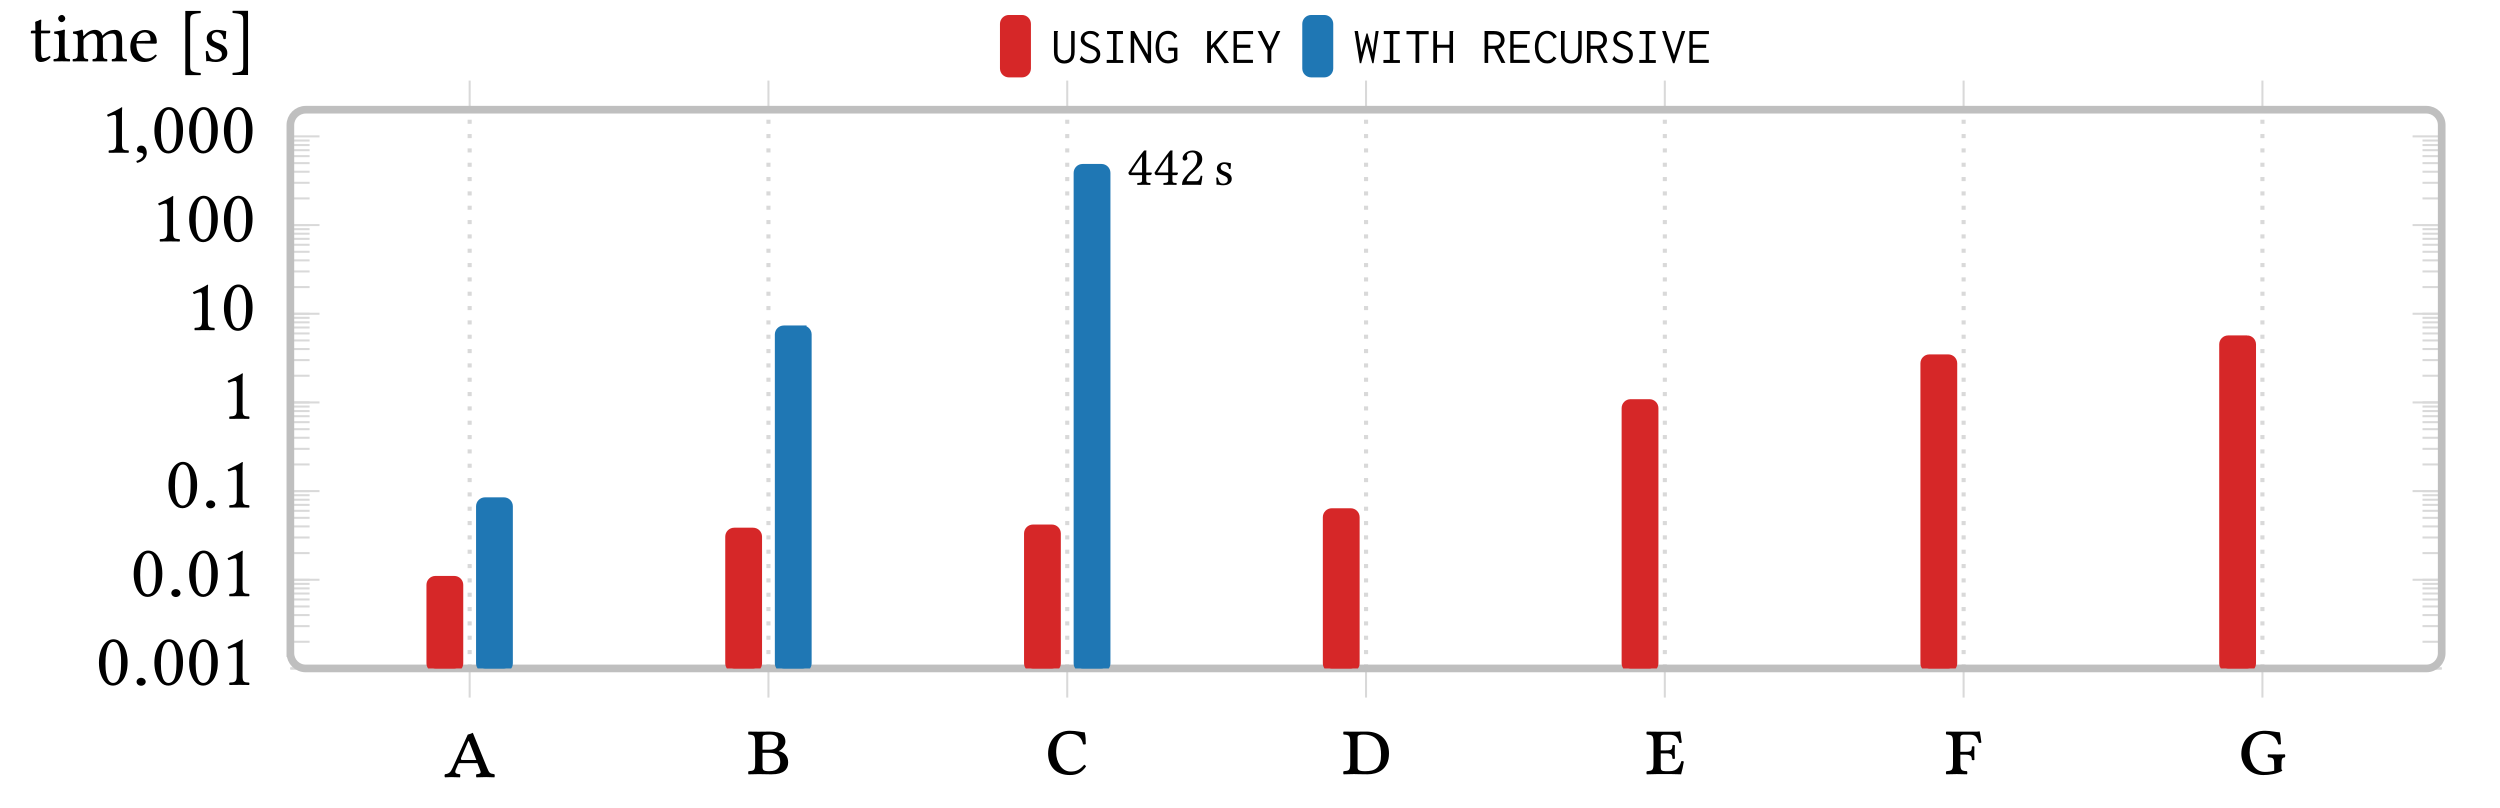
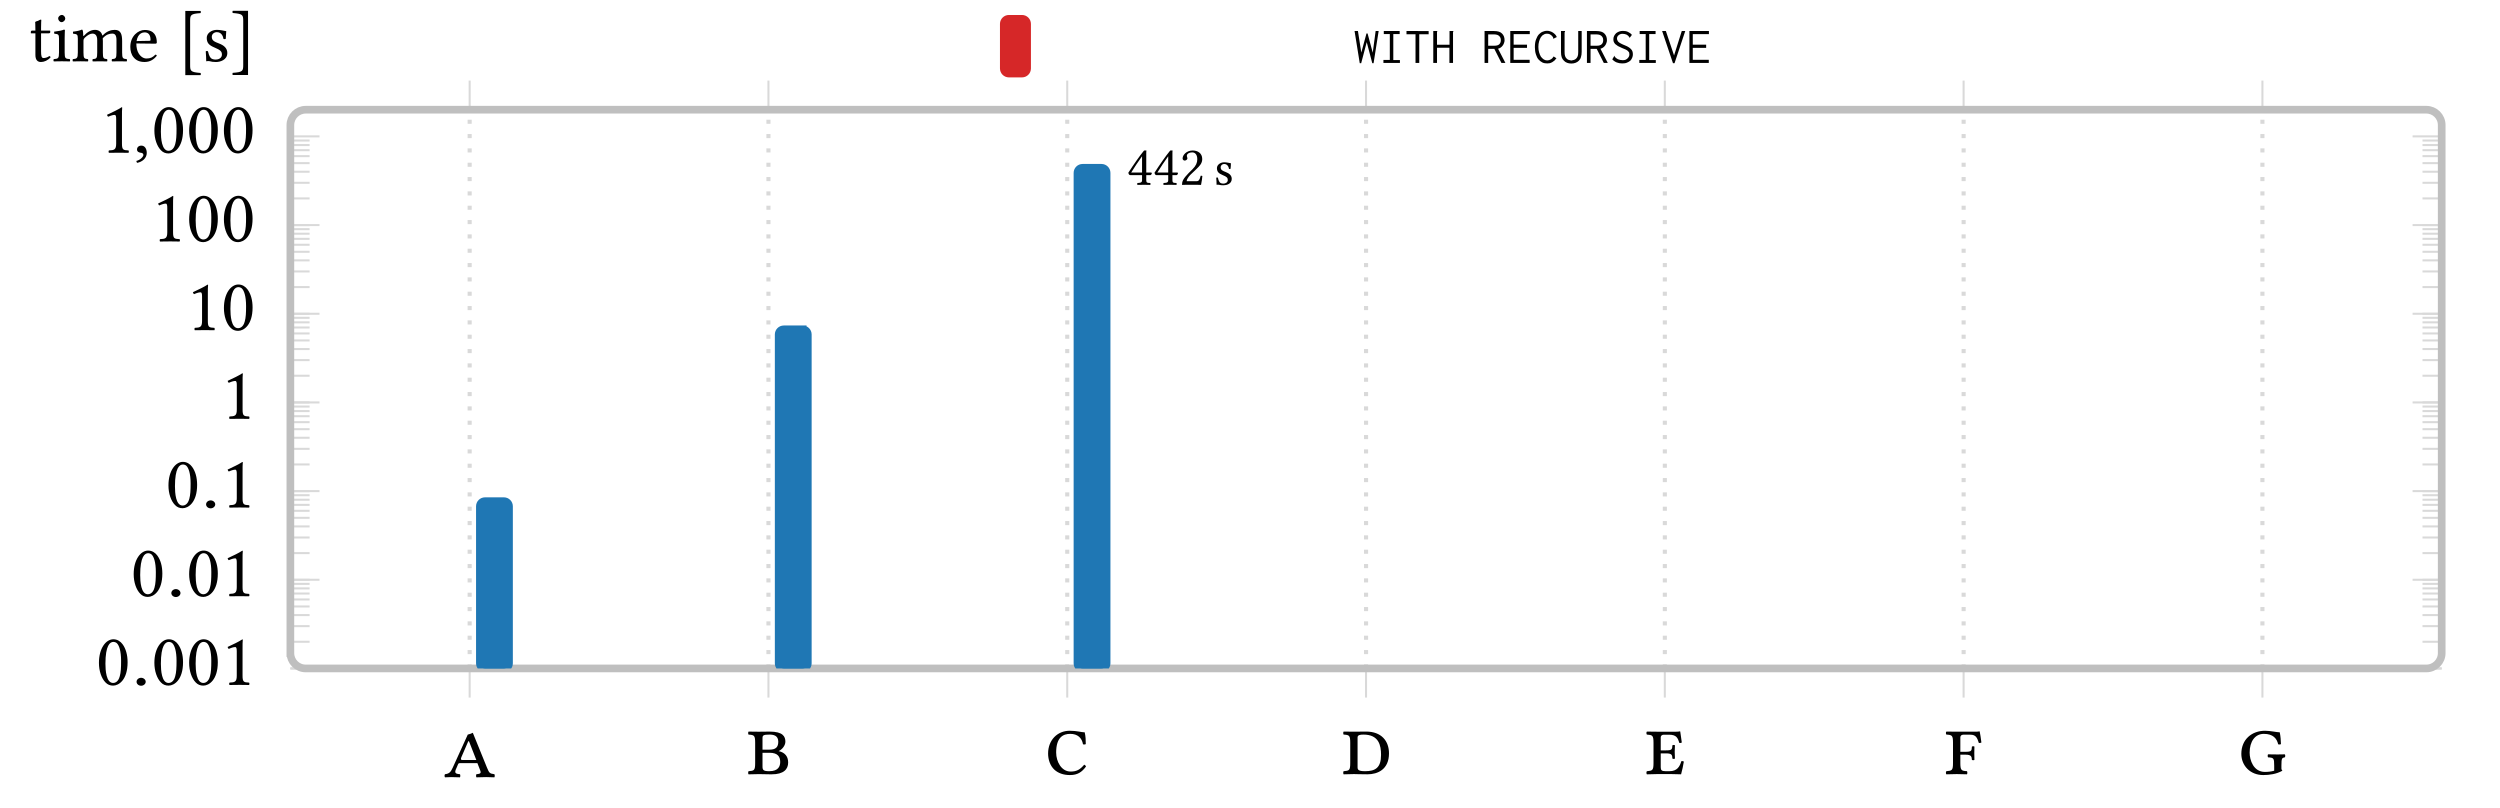
<svg xmlns="http://www.w3.org/2000/svg" id="svg1" width="324.346" height="104.849" version="1.1" viewBox="-4 0 324.346 104.849">
  <rect x="-4" y="0" width="324.346" height="104.849" fill="#333333" stroke="none" />
  <defs id="defs1">
    <clipPath id="clipPath30" clipPathUnits="userSpaceOnUse">
      <path id="path30" d="m -15.954,-25.892 h 206.397 c 0.825,0 1.494,0.669 1.494,1.494 v 51.392 c 0,0.825 -0.669,1.494 -1.494,1.494 H -15.954 c -0.825,0 -1.494,-0.669 -1.494,-1.494 v -51.392 c 0,-0.825 0.669,-1.494 1.494,-1.494 z" />
    </clipPath>
    <clipPath id="clipPath32" clipPathUnits="userSpaceOnUse">
      <path id="path32" d="m -15.954,-25.892 h 206.397 c 0.825,0 1.494,0.669 1.494,1.494 v 51.392 c 0,0.825 -0.669,1.494 -1.494,1.494 H -15.954 c -0.825,0 -1.494,-0.669 -1.494,-1.494 v -51.392 c 0,-0.825 0.669,-1.494 1.494,-1.494 z" />
    </clipPath>
  </defs>
  <g id="g1" transform="translate(-270.988,-114.174)">
    <g id="layer1" style="display:inline;mix-blend-mode:overlay;fill:#fff;fill-opacity:1" transform="translate(270.988,114.174)">
      <rect style="fill:#fff;fill-opacity:1" id="rect1" width="362.608" height="144.883" x="-16.81" y="-20.812" ry=".84" />
    </g>
    <path id="path1" d="M 0,-25.892 V 28.49 M 29.081,-25.892 V 28.49 M 58.163,-25.892 V 28.49 M 87.244,-25.892 V 28.49 M 116.326,-25.892 V 28.49 M 145.407,-25.892 V 28.49 M 174.488,-25.892 v 54.381" style="display:inline;fill:none;fill-opacity:1;stroke:#d9d9d9;stroke-width:.399;stroke-linecap:butt;stroke-linejoin:miter;stroke-miterlimit:10;stroke-dasharray:.399,.996;stroke-dashoffset:0;stroke-opacity:1" transform="matrix(1.333,0,0,-1.333,327.92,166.384)" />
    <path id="path2" d="m -17.449,-25.892 h 209.386 m -209.386,8.631 H 191.937 M -17.449,-8.631 H 191.937 M -17.449,0 H 191.937 M -17.449,8.631 h 209.386 m -209.386,8.631 h 209.386 m -209.386,8.631 h 209.386" style="fill:none;fill-opacity:1" transform="matrix(1.333,0,0,-1.333,327.92,166.384)" />
    <path id="path3" d="m 0,-28.726 v 2.834 m 29.081,-2.834 v 2.834 m 29.081,-2.834 v 2.834 m 29.081,-2.834 v 2.834 m 29.081,-2.834 v 2.834 m 29.081,-2.834 v 2.834 m 29.081,-2.834 v 2.834 M 0,31.324 v -2.834 m 29.081,2.834 v -2.834 m 29.081,2.834 v -2.834 m 29.081,2.834 v -2.834 m 29.081,2.834 v -2.834 m 29.081,2.834 v -2.834 m 29.081,2.834 v -2.834" style="display:inline;fill:none;stroke:#d9d9d9;stroke-width:.199;stroke-linecap:butt;stroke-linejoin:miter;stroke-miterlimit:10;stroke-dasharray:none;stroke-opacity:1" transform="matrix(1.333,0,0,-1.333,327.92,166.384)" />
    <path id="path4" d="m -17.449,-25.892 h 1.871 m -1.871,2.598 h 1.871 m -1.871,1.52 h 1.871 m -1.871,1.078 h 1.871 m -1.871,0.836 h 1.871 m -1.871,0.683 h 1.871 m -1.871,0.578 h 1.871 m -1.871,0.5 h 1.871 m -1.871,0.441 h 1.871 m -1.871,0.395 h 1.871 m -1.871,2.598 h 1.871 m -1.871,1.52 h 1.871 m -1.871,1.078 h 1.871 m -1.871,0.836 h 1.871 m -1.871,0.683 h 1.871 m -1.871,0.578 h 1.871 m -1.871,0.5 h 1.871 m -1.871,0.441 h 1.871 m -1.871,0.395 h 1.871 m -1.871,2.598 h 1.871 m -1.871,1.52 h 1.871 m -1.871,1.078 h 1.871 m -1.871,0.836 h 1.871 m -1.871,0.683 h 1.871 m -1.871,0.578 h 1.871 m -1.871,0.5 h 1.871 m -1.871,0.441 h 1.871 M -17.449,0 h 1.871 m -1.871,2.598 h 1.871 m -1.871,1.52 h 1.871 m -1.871,1.078 h 1.871 m -1.871,0.836 h 1.871 m -1.871,0.683 h 1.871 m -1.871,0.578 h 1.871 m -1.871,0.501 h 1.871 m -1.871,0.441 h 1.871 m -1.871,0.395 h 1.871 m -1.871,2.598 h 1.871 m -1.871,1.52 h 1.871 m -1.871,1.078 h 1.871 m -1.871,0.836 h 1.871 m -1.871,0.683 h 1.871 m -1.871,0.578 h 1.871 m -1.871,0.5 h 1.871 m -1.871,0.441 h 1.871 m -1.871,0.395 h 1.871 m -1.871,2.598 h 1.871 m -1.871,1.52 h 1.871 m -1.871,1.078 h 1.871 m -1.871,0.836 h 1.871 m -1.871,0.683 h 1.871 m -1.871,0.578 h 1.871 m -1.871,0.5 h 1.871 m -1.871,0.441 h 1.871 M 191.937,-25.892 h -1.871 m 1.871,2.598 h -1.871 m 1.871,1.52 h -1.871 m 1.871,1.078 h -1.871 m 1.871,0.836 h -1.871 m 1.871,0.683 h -1.871 m 1.871,0.578 h -1.871 m 1.871,0.5 h -1.871 m 1.871,0.441 h -1.871 m 1.871,0.395 h -1.871 m 1.871,2.598 h -1.871 m 1.871,1.52 h -1.871 m 1.871,1.078 h -1.871 m 1.871,0.836 h -1.871 m 1.871,0.683 h -1.871 m 1.871,0.578 h -1.871 m 1.871,0.5 h -1.871 m 1.871,0.441 h -1.871 m 1.871,0.395 h -1.871 m 1.871,2.598 h -1.871 m 1.871,1.52 h -1.871 m 1.871,1.078 h -1.871 m 1.871,0.836 h -1.871 m 1.871,0.683 h -1.871 m 1.871,0.578 h -1.871 m 1.871,0.5 h -1.871 m 1.871,0.441 h -1.871 M 191.937,0 h -1.871 m 1.871,2.598 h -1.871 m 1.871,1.52 h -1.871 m 1.871,1.078 h -1.871 m 1.871,0.836 h -1.871 m 1.871,0.683 h -1.871 m 1.871,0.578 h -1.871 m 1.871,0.501 h -1.871 m 1.871,0.441 h -1.871 m 1.871,0.395 h -1.871 m 1.871,2.598 h -1.871 m 1.871,1.52 h -1.871 m 1.871,1.078 h -1.871 m 1.871,0.836 h -1.871 m 1.871,0.683 h -1.871 m 1.871,0.578 h -1.871 m 1.871,0.5 h -1.871 m 1.871,0.441 h -1.871 m 1.871,0.395 h -1.871 m 1.871,2.598 h -1.871 m 1.871,1.52 h -1.871 m 1.871,1.078 h -1.871 m 1.871,0.836 h -1.871 m 1.871,0.683 h -1.871 m 1.871,0.578 h -1.871 m 1.871,0.5 h -1.871 m 1.871,0.441 h -1.871" style="fill:none;stroke:#d9d9d9;stroke-width:.199;stroke-linecap:butt;stroke-linejoin:miter;stroke-miterlimit:10;stroke-dasharray:none;stroke-opacity:1" transform="matrix(1.333,0,0,-1.333,327.92,166.384)" />
    <path id="path5" d="m -17.449,-25.892 h 2.835 m -2.835,8.631 h 2.835 m -2.835,8.631 h 2.835 M -17.449,0 h 2.835 m -2.835,8.631 h 2.835 m -2.835,8.631 h 2.835 m -2.835,8.631 h 2.835 m 206.551,-51.784 h -2.835 m 2.835,8.631 h -2.835 m 2.835,8.631 H 189.102 M 191.937,0 h -2.835 m 2.835,8.631 h -2.835 m 2.835,8.631 h -2.835 m 2.835,8.631 h -2.835" style="fill:none;stroke:#d9d9d9;stroke-width:.199;stroke-linecap:butt;stroke-linejoin:miter;stroke-miterlimit:10;stroke-dasharray:none;stroke-opacity:1" transform="matrix(1.333,0,0,-1.333,327.92,166.384)" />
    <path id="path6" d="m -17.449,-24.397 v 51.392 c 0,0.825 0.669,1.494 1.494,1.494 h 206.397 c 0.825,0 1.494,-0.669 1.494,-1.494 v -51.392 c 0,-0.825 -0.669,-1.494 -1.494,-1.494 H -15.954 c -0.825,0 -1.494,0.669 -1.494,1.494 v 0 c 0,-0.825 0,-0.825 0,0 z" style="fill:none;stroke:#bfbfbf;stroke-width:.747;stroke-linecap:butt;stroke-linejoin:miter;stroke-miterlimit:10;stroke-dasharray:none;stroke-opacity:1" transform="matrix(1.333,0,0,-1.333,327.92,166.384)" />
    <path id="path7" d="m 0.857,-0.937 c -0.188,0.387 -0.293,0.609 -0.762,0.656 -0.059,0.059 -0.059,0.246 0,0.305 0.152,-0.012 0.352,-0.023 0.586,-0.023 0.246,0 0.586,0.012 0.867,0.023 0.047,-0.059 0.047,-0.246 0,-0.305 C 1.056,-0.316 0.997,-0.433 1.208,-0.879 L 1.372,-1.265 c 0.035,-0.059 0.059,-0.094 0.199,-0.094 h 1.676 l 0.188,0.48 c 0.199,0.48 0.211,0.551 -0.281,0.598 -0.047,0.059 -0.047,0.246 0,0.305 C 3.47,0.012 3.822,1.40625e-4 4.103,1.40625e-4 c 0.27,0 0.539,0.012 0.797,0.023 0.047,-0.059 0.047,-0.246 0,-0.305 -0.48,-0.059 -0.504,-0.129 -0.727,-0.656 L 2.802,-4.312 c -0.141,0.07 -0.305,0.141 -0.492,0.176 z M 3.142,-1.664 h -1.359 c -0.176,0 -0.164,-0.129 -0.082,-0.305 l 0.656,-1.512 0.07,-0.012 z m 0,0" style="fill:#000;fill-opacity:1;fill-rule:nonzero;stroke:none;stroke-width:1;stroke-dasharray:none;stroke-opacity:1" aria-label="a" transform="matrix(1.333,0,0,1.333,324.596,214.992)" />
    <path id="path8" d="m 1.688,-3.481 c 0,-0.281 0.059,-0.363 0.68,-0.363 0.398,0 0.855,0.094 0.855,0.691 0,0.539 -0.258,0.773 -0.844,0.773 H 1.688 Z m 0,1.406 h 0.691 c 0.82,0 1.031,0.41 1.031,0.891 0,0.398 -0.152,0.902 -1.066,0.902 -0.574,0 -0.656,-0.117 -0.656,-0.457 z m 0.891,2.098 c 1.184,0 1.605,-0.504 1.605,-1.148 0,-0.574 -0.293,-0.973 -0.926,-1.113 0.363,-0.164 0.656,-0.562 0.656,-0.914 0,-0.504 -0.234,-0.984 -1.535,-0.984 -0.48,0 -0.797,0.012 -1.055,0.012 -0.258,0 -0.656,-0.012 -0.996,-0.012 -0.047,0.047 -0.047,0.234 0,0.293 0.551,0.035 0.645,0.07 0.645,0.809 v 1.945 c 0,0.738 -0.094,0.762 -0.645,0.809 -0.047,0.059 -0.047,0.246 0,0.305 0.375,-0.012 0.762,-0.023 1.008,-0.023 0.27,0 0.738,0.023 1.242,0.023 z m 0,0" style="fill:#000;fill-opacity:1;fill-rule:nonzero;stroke:none" aria-label="b" transform="matrix(1.333,0,0,1.333,363.664,214.603)" />
    <path id="path9" d="m 2.472,0.093 c 0.703,0 1.137,-0.27 1.547,-0.832 -0.012,-0.059 -0.105,-0.152 -0.176,-0.176 -0.41,0.48 -0.727,0.668 -1.324,0.668 -0.891,0 -1.406,-0.961 -1.406,-1.852 0,-1.512 0.703,-1.816 1.371,-1.816 0.715,0 1.137,0.387 1.242,1.02 0.094,0.023 0.188,0.023 0.27,-0.023 0,-0.375 -0.012,-0.75 -0.105,-1.148 -0.34,0 -0.738,-0.152 -1.465,-0.152 -1.184,0 -2.098,0.902 -2.098,2.215 0,0.574 0.188,1.184 0.621,1.582 0.363,0.328 0.867,0.516 1.523,0.516 z m 0,0" style="fill:#000;fill-opacity:1;fill-rule:nonzero;stroke:none" aria-label="c" transform="matrix(1.333,0,0,1.333,402.528,214.603)" />
    <path id="path10" d="M 1.688,-0.681 V -3.563 c 0,-0.234 0.223,-0.281 0.574,-0.281 1.5,0 1.711,1.043 1.711,1.98 0,1.254 -0.562,1.582 -1.547,1.582 -0.68,0 -0.738,-0.152 -0.738,-0.398 z M 0.329,-4.138 c -0.047,0.047 -0.047,0.234 0,0.293 0.551,0.035 0.645,0.07 0.645,0.809 v 1.945 c 0,0.738 -0.094,0.762 -0.645,0.809 -0.047,0.059 -0.047,0.246 0,0.305 C 0.668,0.011 1.079,-8.28125e-4 1.336,-8.28125e-4 c 0.234,0 0.586,0.023 1.312,0.023 0.996,0 2.098,-0.469 2.098,-2.039 0,-1.195 -0.727,-2.121 -2.227,-2.121 -0.609,0 -0.938,0.012 -1.195,0.012 -0.234,0 -0.645,-0.012 -0.996,-0.012 z m 0,0" style="fill:#000;fill-opacity:1;fill-rule:nonzero;stroke:none" aria-label="d" transform="matrix(1.333,0,0,1.333,440.867,214.603)" />
    <path id="path11" d="m 2.227,-2.016 c 0.586,0 0.598,0.164 0.621,0.504 0.035,0.047 0.199,0.047 0.246,0 -0.012,-0.211 -0.023,-0.516 -0.023,-0.656 0,-0.129 0.012,-0.41 0.023,-0.633 -0.047,-0.047 -0.211,-0.047 -0.246,0 -0.023,0.398 -0.047,0.492 -0.621,0.492 h -0.516 v -1.266 c 0,-0.152 0.117,-0.258 0.293,-0.258 h 0.504 c 0.738,0 0.855,0.305 1.02,0.809 0.082,0.012 0.164,-0.012 0.234,-0.047 -0.035,-0.305 -0.141,-0.996 -0.152,-1.066 0,-0.012 -0.012,-0.023 -0.035,-0.023 -0.117,0.023 -0.211,0.035 -0.363,0.035 H 1.359 c -0.27,0 -0.68,-0.012 -0.996,-0.012 -0.059,0.047 -0.059,0.234 0,0.293 0.539,0.035 0.645,0.07 0.645,0.809 v 1.945 c 0,0.738 -0.105,0.762 -0.645,0.809 -0.059,0.059 -0.059,0.246 0,0.305 C 0.68,0.011 1.078,-8.28125e-4 1.359,-8.28125e-4 h 1.383 c 0.363,0 0.949,0.023 0.949,0.023 0.105,-0.375 0.211,-0.867 0.27,-1.242 -0.082,-0.047 -0.152,-0.059 -0.246,-0.035 -0.152,0.527 -0.41,0.973 -1.148,0.973 H 2.18 c -0.375,0 -0.469,-0.094 -0.469,-0.387 V -2.016 Z m 0,0" style="fill:#000;fill-opacity:1;fill-rule:nonzero;stroke:none" aria-label="e" transform="matrix(1.333,0,0,1.333,480.168,214.603)" />
    <path id="path12" d="m 0.983,-1.091 c 0,0.738 -0.094,0.762 -0.645,0.809 -0.059,0.059 -0.059,0.246 0,0.305 C 0.679,0.011 1.054,-8.28125e-4 1.347,-8.28125e-4 c 0.316,0 0.656,0.012 0.996,0.023 0.047,-0.059 0.047,-0.246 0,-0.305 -0.551,-0.035 -0.645,-0.082 -0.645,-0.809 v -0.797 h 0.504 c 0.586,0 0.598,0.199 0.621,0.504 0.047,0.047 0.211,0.047 0.246,0 0,-0.188 -0.012,-0.398 -0.012,-0.656 0,-0.246 0.012,-0.457 0.012,-0.633 -0.035,-0.047 -0.199,-0.047 -0.246,0 -0.023,0.398 -0.023,0.504 -0.621,0.504 H 1.698 v -1.406 c 0,-0.152 0.117,-0.258 0.281,-0.258 h 0.691 c 0.551,0 0.668,0.305 0.832,0.809 0.094,0.012 0.176,-0.012 0.246,-0.047 -0.035,-0.305 -0.141,-0.996 -0.164,-1.066 0,-0.012 -0.012,-0.023 -0.023,-0.023 -0.129,0.023 -0.188,0.035 -0.375,0.035 h -1.852 c -0.27,0 -0.633,-0.012 -0.996,-0.012 -0.059,0.047 -0.059,0.234 0,0.293 0.551,0.035 0.645,0.07 0.645,0.809 z m 0,0" style="fill:#000;fill-opacity:1;fill-rule:nonzero;stroke:none" aria-label="f" transform="matrix(1.333,0,0,1.333,519.056,214.603)" />
    <path id="path13" d="m 4.231,-0.821 c 0,-0.738 0.059,-0.762 0.328,-0.809 0.059,-0.059 0.059,-0.246 0,-0.293 -0.152,0 -0.41,0.012 -0.691,0.012 -0.258,0 -0.68,-0.012 -0.938,-0.012 -0.047,0.047 -0.047,0.234 0,0.293 0.551,0.035 0.598,0.07 0.598,0.809 v 0.492 c -0.293,0.082 -0.586,0.117 -0.902,0.117 -1.113,0 -1.488,-1.148 -1.488,-1.875 0,-1.09 0.527,-1.828 1.383,-1.828 0.891,0 1.266,0.445 1.395,1.02 0.094,0.023 0.188,0.023 0.27,-0.023 -0.012,-0.375 -0.035,-0.75 -0.117,-1.148 -0.27,0 -0.926,-0.152 -1.43,-0.152 -1.277,0 -2.309,0.832 -2.309,2.25 0,1.137 0.855,2.062 2.133,2.062 0.609,0 1.277,-0.094 1.863,-0.422 -0.059,-0.059 -0.094,-0.141 -0.094,-0.199 z m 0,0" style="fill:#000;fill-opacity:1;fill-rule:nonzero;stroke:none" aria-label="g" transform="matrix(1.333,0,0,1.333,557.335,214.603)" />
    <g id="g13" aria-label=".001" transform="matrix(1.333,0,0,1.333,279.451,203.032)" style="fill:#000;fill-opacity:1;stroke-width:1;stroke-dasharray:none">
      <path id="path14" d="m 1.686,-4.184 c 0.129,0 0.246,0.047 0.328,0.117 0.223,0.199 0.422,0.75 0.422,1.723 0,0.668 -0.023,1.125 -0.129,1.5 -0.152,0.598 -0.516,0.656 -0.645,0.656 -0.68,0 -0.75,-1.242 -0.75,-1.875 0,-1.793 0.445,-2.121 0.773,-2.121 z M 1.663,0.07 c 0.551,0 1.406,-0.562 1.406,-2.273 0,-0.727 -0.176,-1.336 -0.492,-1.758 -0.188,-0.258 -0.492,-0.48 -0.891,-0.48 -0.715,0 -1.406,0.855 -1.406,2.297 0,0.785 0.246,1.512 0.645,1.91 C 1.124,-0.024 1.37,0.07 1.663,0.07 Z m 0,0" style="fill:#000;fill-opacity:1;fill-rule:nonzero;stroke:none;stroke-width:1;stroke-dasharray:none" />
      <path id="path15" d="m 3.942,-0.305 c 0,0.211 0.199,0.387 0.445,0.387 0.234,0 0.445,-0.176 0.445,-0.387 0,-0.211 -0.211,-0.387 -0.445,-0.387 -0.246,0 -0.445,0.176 -0.445,0.387 z m 0,0" style="fill:#000;fill-opacity:1;fill-rule:nonzero;stroke:none;stroke-width:1;stroke-dasharray:none" />
      <path id="path16" d="m 7.083,-4.184 c 0.129,0 0.246,0.047 0.328,0.117 0.223,0.199 0.422,0.75 0.422,1.723 0,0.668 -0.023,1.125 -0.129,1.5 -0.152,0.598 -0.516,0.656 -0.645,0.656 -0.68,0 -0.75,-1.242 -0.75,-1.875 0,-1.793 0.445,-2.121 0.773,-2.121 z M 7.059,0.07 c 0.551,0 1.406,-0.562 1.406,-2.273 0,-0.727 -0.176,-1.336 -0.492,-1.758 -0.188,-0.258 -0.492,-0.48 -0.891,-0.48 -0.715,0 -1.406,0.855 -1.406,2.297 0,0.785 0.246,1.512 0.645,1.91 C 6.52,-0.024 6.766,0.07 7.059,0.07 Z m 3.407,-4.254 c 0.129,0 0.246,0.047 0.328,0.117 0.223,0.199 0.422,0.75 0.422,1.723 0,0.668 -0.023,1.125 -0.129,1.5 -0.152,0.598 -0.516,0.656 -0.645,0.656 -0.68,0 -0.75,-1.242 -0.75,-1.875 0,-1.793 0.445,-2.121 0.773,-2.121 z M 10.443,0.07 c 0.551,0 1.406,-0.562 1.406,-2.273 0,-0.727 -0.176,-1.336 -0.492,-1.758 -0.188,-0.258 -0.492,-0.48 -0.891,-0.48 -0.715,0 -1.406,0.855 -1.406,2.297 0,0.785 0.246,1.512 0.645,1.91 C 9.904,-0.024 10.15,0.07 10.443,0.07 Z m 3.814,-0.961 v -2.52 c 0,-0.445 0,-0.879 0.023,-0.973 0,-0.047 -0.023,-0.047 -0.047,-0.047 -0.398,0.258 -0.785,0.434 -1.43,0.738 0.023,0.07 0.047,0.152 0.117,0.188 0.328,-0.141 0.492,-0.176 0.633,-0.176 0.117,0 0.141,0.176 0.141,0.422 v 2.367 c 0,0.609 -0.199,0.645 -0.703,0.668 -0.047,0.035 -0.047,0.199 0,0.234 0.352,0 0.621,-0.012 1.008,-0.012 0.352,0 0.527,0.012 0.891,0.012 0.047,-0.035 0.047,-0.199 0,-0.234 -0.516,-0.023 -0.633,-0.059 -0.633,-0.668 z m 0,0" style="fill:#000;fill-opacity:1;fill-rule:nonzero;stroke:none;stroke-width:1;stroke-dasharray:none" />
    </g>
    <g id="g16" aria-label=".01" transform="matrix(1.333,0,0,1.333,283.959,191.524)">
      <path id="path17" d="m 1.686,-4.184 c 0.129,0 0.246,0.047 0.328,0.117 0.223,0.199 0.422,0.75 0.422,1.723 0,0.668 -0.023,1.125 -0.129,1.5 -0.152,0.598 -0.516,0.656 -0.645,0.656 -0.68,0 -0.75,-1.242 -0.75,-1.875 0,-1.793 0.445,-2.121 0.773,-2.121 z m -0.023,4.254 c 0.551,0 1.406,-0.562 1.406,-2.273 0,-0.727 -0.176,-1.336 -0.492,-1.758 -0.188,-0.258 -0.492,-0.48 -0.891,-0.48 -0.715,0 -1.406,0.855 -1.406,2.297 0,0.785 0.246,1.512 0.645,1.91 0.199,0.211 0.445,0.305 0.738,0.305 z m 0,0" style="fill:#000;fill-opacity:1;fill-rule:nonzero;stroke:none" />
      <path id="path18" d="m 3.945,-0.305 c 0,0.211 0.199,0.387 0.445,0.387 0.234,0 0.445,-0.176 0.445,-0.387 0,-0.211 -0.211,-0.387 -0.445,-0.387 -0.246,0 -0.445,0.176 -0.445,0.387 z m 0,0" style="fill:#000;fill-opacity:1;fill-rule:nonzero;stroke:none" />
      <path id="path19" d="m 7.086,-4.184 c 0.129,0 0.246,0.047 0.328,0.117 0.223,0.199 0.422,0.75 0.422,1.723 0,0.668 -0.023,1.125 -0.129,1.5 -0.152,0.598 -0.516,0.656 -0.645,0.656 -0.68,0 -0.75,-1.242 -0.75,-1.875 0,-1.793 0.445,-2.121 0.773,-2.121 z M 7.062,0.07 c 0.551,0 1.406,-0.562 1.406,-2.273 0,-0.727 -0.176,-1.336 -0.492,-1.758 -0.188,-0.258 -0.492,-0.48 -0.891,-0.48 -0.715,0 -1.406,0.855 -1.406,2.297 0,0.785 0.246,1.512 0.645,1.91 0.199,0.211 0.445,0.305 0.738,0.305 z m 3.814,-0.961 V -3.411 c 0,-0.445 0,-0.879 0.023,-0.973 0,-0.047 -0.023,-0.047 -0.047,-0.047 -0.398,0.258 -0.785,0.434 -1.43,0.738 0.023,0.07 0.047,0.152 0.117,0.188 0.328,-0.141 0.492,-0.176 0.633,-0.176 0.117,0 0.141,0.176 0.141,0.422 v 2.367 c 0,0.609 -0.199,0.645 -0.703,0.668 -0.047,0.035 -0.047,0.199 0,0.234 0.352,0 0.621,-0.012 1.008,-0.012 0.352,0 0.527,0.012 0.891,0.012 0.047,-0.035 0.047,-0.199 0,-0.234 -0.516,-0.023 -0.633,-0.059 -0.633,-0.668 z m 0,0" style="fill:#000;fill-opacity:1;fill-rule:nonzero;stroke:none" />
    </g>
    <g id="g19" aria-label=".1" transform="matrix(1.333,0,0,1.333,288.468,180.017)">
      <path id="path20" d="m 1.688,-4.185 c 0.129,0 0.246,0.047 0.328,0.117 0.223,0.199 0.422,0.75 0.422,1.723 0,0.668 -0.023,1.125 -0.129,1.5 -0.152,0.598 -0.516,0.656 -0.645,0.656 -0.68,0 -0.75,-1.242 -0.75,-1.875 0,-1.793 0.445,-2.121 0.773,-2.121 z M 1.665,0.069 c 0.551,0 1.406,-0.562 1.406,-2.273 0,-0.727 -0.176,-1.336 -0.492,-1.758 -0.188,-0.258 -0.492,-0.48 -0.891,-0.48 -0.715,0 -1.406,0.855 -1.406,2.297 0,0.785 0.246,1.512 0.645,1.91 0.199,0.211 0.445,0.305 0.738,0.305 z m 0,0" style="fill:#000;fill-opacity:1;fill-rule:nonzero;stroke:none" />
      <path id="path21" d="m 3.944,-0.306 c 0,0.211 0.199,0.387 0.445,0.387 0.234,0 0.445,-0.176 0.445,-0.387 0,-0.211 -0.211,-0.387 -0.445,-0.387 -0.246,0 -0.445,0.176 -0.445,0.387 z m 0,0" style="fill:#000;fill-opacity:1;fill-rule:nonzero;stroke:none" />
      <path id="path22" d="M 7.495,-0.892 V -3.411 c 0,-0.445 0,-0.879 0.023,-0.973 0,-0.047 -0.023,-0.047 -0.047,-0.047 -0.398,0.258 -0.785,0.434 -1.43,0.738 0.023,0.07 0.047,0.152 0.117,0.188 0.328,-0.141 0.492,-0.176 0.633,-0.176 0.117,0 0.141,0.176 0.141,0.422 v 2.367 c 0,0.609 -0.199,0.645 -0.703,0.668 -0.047,0.035 -0.047,0.199 0,0.234 0.352,0 0.621,-0.012 1.008,-0.012 0.352,0 0.527,0.012 0.891,0.012 0.047,-0.035 0.047,-0.199 0,-0.234 -0.516,-0.023 -0.633,-0.059 -0.633,-0.668 z m 0,0" style="fill:#000;fill-opacity:1;fill-rule:nonzero;stroke:none" />
    </g>
    <path id="path23" d="M 2.098,-0.892 V -3.411 c 0,-0.445 0,-0.879 0.023,-0.973 0,-0.047 -0.023,-0.047 -0.047,-0.047 -0.398,0.258 -0.785,0.434 -1.43,0.738 0.023,0.07 0.047,0.152 0.117,0.188 0.328,-0.141 0.492,-0.176 0.633,-0.176 0.117,0 0.141,0.176 0.141,0.422 v 2.367 c 0,0.609 -0.199,0.645 -0.703,0.668 -0.047,0.035 -0.047,0.199 0,0.234 0.352,0 0.621,-0.012 1.008,-0.012 0.352,0 0.527,0.012 0.891,0.012 0.047,-0.035 0.047,-0.199 0,-0.234 -0.516,-0.023 -0.633,-0.059 -0.633,-0.668 z m 0,0" style="fill:#000;fill-opacity:1;fill-rule:nonzero;stroke:none" aria-label="1" transform="matrix(1.333,0,0,1.333,295.664,168.509)" />
    <path id="path24" d="M 2.099,-0.89 V -3.409 c 0,-0.445 0,-0.879 0.023,-0.973 0,-0.047 -0.023,-0.047 -0.047,-0.047 -0.398,0.258 -0.785,0.434 -1.43,0.738 0.023,0.07 0.047,0.152 0.117,0.188 0.328,-0.141 0.492,-0.176 0.633,-0.176 0.117,0 0.141,0.176 0.141,0.422 v 2.367 c 0,0.609 -0.199,0.645 -0.703,0.668 -0.047,0.035 -0.047,0.199 0,0.234 0.352,0 0.621,-0.012 1.008,-0.012 0.352,0 0.527,0.012 0.891,0.012 0.047,-0.035 0.047,-0.199 0,-0.234 -0.516,-0.023 -0.633,-0.059 -0.633,-0.668 z M 5.07,-4.183 c 0.129,0 0.246,0.047 0.328,0.117 0.223,0.199 0.422,0.75 0.422,1.723 0,0.668 -0.023,1.125 -0.129,1.5 -0.152,0.598 -0.516,0.656 -0.645,0.656 -0.68,0 -0.75,-1.242 -0.75,-1.875 0,-1.793 0.445,-2.121 0.773,-2.121 z m -0.023,4.254 c 0.551,0 1.406,-0.562 1.406,-2.273 0,-0.727 -0.176,-1.336 -0.492,-1.758 -0.188,-0.258 -0.492,-0.48 -0.891,-0.48 -0.715,0 -1.406,0.855 -1.406,2.297 0,0.785 0.246,1.512 0.645,1.91 0.199,0.211 0.445,0.305 0.738,0.305 z m 0,0" style="fill:#000;fill-opacity:1;fill-rule:nonzero;stroke:none" aria-label="10" transform="matrix(1.333,0,0,1.333,291.155,157.003)" />
    <path id="path25" d="M 2.097,-0.89 V -3.409 c 0,-0.445 0,-0.879 0.023,-0.973 0,-0.047 -0.023,-0.047 -0.047,-0.047 -0.398,0.258 -0.785,0.434 -1.43,0.738 0.023,0.07 0.047,0.152 0.117,0.188 0.328,-0.141 0.492,-0.176 0.633,-0.176 0.117,0 0.141,0.176 0.141,0.422 v 2.367 c 0,0.609 -0.199,0.645 -0.703,0.668 -0.047,0.035 -0.047,0.199 0,0.234 0.352,0 0.621,-0.012 1.008,-0.012 0.352,0 0.527,0.012 0.891,0.012 0.047,-0.035 0.047,-0.199 0,-0.234 -0.516,-0.023 -0.633,-0.059 -0.633,-0.668 z M 5.071,-4.183 c 0.129,0 0.246,0.047 0.328,0.117 0.223,0.199 0.422,0.75 0.422,1.723 0,0.668 -0.023,1.125 -0.129,1.5 -0.152,0.598 -0.516,0.656 -0.645,0.656 -0.68,0 -0.75,-1.242 -0.75,-1.875 0,-1.793 0.445,-2.121 0.773,-2.121 z M 5.047,0.071 c 0.551,0 1.406,-0.562 1.406,-2.273 0,-0.727 -0.176,-1.336 -0.492,-1.758 -0.188,-0.258 -0.492,-0.48 -0.891,-0.48 -0.715,0 -1.406,0.855 -1.406,2.297 0,0.785 0.246,1.512 0.645,1.91 0.199,0.211 0.445,0.305 0.738,0.305 z M 8.452,-4.183 c 0.129,0 0.246,0.047 0.328,0.117 0.223,0.199 0.422,0.75 0.422,1.723 0,0.668 -0.023,1.125 -0.129,1.5 -0.152,0.598 -0.516,0.656 -0.645,0.656 -0.68,0 -0.75,-1.242 -0.75,-1.875 0,-1.793 0.445,-2.121 0.773,-2.121 z m -0.023,4.254 c 0.551,0 1.406,-0.562 1.406,-2.273 0,-0.727 -0.176,-1.336 -0.492,-1.758 -0.188,-0.258 -0.492,-0.48 -0.891,-0.48 -0.715,0 -1.406,0.855 -1.406,2.297 0,0.785 0.246,1.512 0.645,1.91 0.199,0.211 0.445,0.305 0.738,0.305 z m 0,0" style="fill:#000;fill-opacity:1;fill-rule:nonzero;stroke:none" aria-label="100" transform="matrix(1.333,0,0,1.333,286.645,145.495)" />
    <g id="g25" aria-label="1,000" transform="matrix(1.333,0,0,1.333,280.017,133.988)">
      <path id="path26" d="M 2.096,-0.89 V -3.41 c 0,-0.445 0,-0.879 0.023,-0.973 0,-0.047 -0.023,-0.047 -0.047,-0.047 -0.398,0.258 -0.785,0.434 -1.43,0.738 0.023,0.07 0.047,0.152 0.117,0.188 0.328,-0.141 0.492,-0.176 0.633,-0.176 0.117,0 0.141,0.176 0.141,0.422 v 2.367 c 0,0.609 -0.199,0.645 -0.703,0.668 -0.047,0.035 -0.047,0.199 0,0.234 0.352,0 0.621,-0.012 1.008,-0.012 0.352,0 0.527,0.012 0.891,0.012 0.047,-0.035 0.047,-0.199 0,-0.234 -0.516,-0.023 -0.633,-0.059 -0.633,-0.668 z m 0,0" style="fill:#000;fill-opacity:1;fill-rule:nonzero;stroke:none" />
      <path id="path27" d="m 3.983,-0.691 c -0.258,0 -0.422,0.164 -0.422,0.375 0,0.234 0.211,0.293 0.34,0.316 0.152,0.012 0.281,0.059 0.281,0.223 0,0.152 -0.281,0.48 -0.68,0.574 0,0.07 0.012,0.129 0.07,0.188 0.48,-0.082 0.938,-0.445 0.938,-0.961 0,-0.434 -0.211,-0.715 -0.527,-0.715 z m 0,0" style="fill:#000;fill-opacity:1;fill-rule:nonzero;stroke:none" />
      <path id="path28" d="m 6.658,-4.183 c 0.129,0 0.246,0.047 0.328,0.117 0.223,0.199 0.422,0.75 0.422,1.723 0,0.668 -0.023,1.125 -0.129,1.5 -0.152,0.598 -0.516,0.656 -0.645,0.656 -0.68,0 -0.75,-1.242 -0.75,-1.875 0,-1.793 0.445,-2.121 0.773,-2.121 z m -0.023,4.254 c 0.551,0 1.406,-0.562 1.406,-2.273 0,-0.727 -0.176,-1.336 -0.492,-1.758 -0.188,-0.258 -0.492,-0.48 -0.891,-0.48 -0.715,0 -1.406,0.855 -1.406,2.297 0,0.785 0.246,1.512 0.645,1.91 0.199,0.211 0.445,0.305 0.738,0.305 z M 10.042,-4.183 c 0.129,0 0.246,0.047 0.328,0.117 0.223,0.199 0.422,0.75 0.422,1.723 0,0.668 -0.023,1.125 -0.129,1.5 -0.152,0.598 -0.516,0.656 -0.645,0.656 -0.68,0 -0.75,-1.242 -0.75,-1.875 0,-1.793 0.445,-2.121 0.773,-2.121 z m -0.023,4.254 c 0.551,0 1.406,-0.562 1.406,-2.273 0,-0.727 -0.176,-1.336 -0.492,-1.758 -0.188,-0.258 -0.492,-0.48 -0.891,-0.48 -0.715,0 -1.406,0.855 -1.406,2.297 0,0.785 0.246,1.512 0.645,1.91 0.199,0.211 0.445,0.305 0.738,0.305 z m 3.404,-4.254 c 0.129,0 0.246,0.047 0.328,0.117 0.223,0.199 0.422,0.75 0.422,1.723 0,0.668 -0.023,1.125 -0.129,1.5 -0.152,0.598 -0.516,0.656 -0.645,0.656 -0.68,0 -0.75,-1.242 -0.75,-1.875 0,-1.793 0.445,-2.121 0.773,-2.121 z m -0.023,4.254 c 0.551,0 1.406,-0.562 1.406,-2.273 0,-0.727 -0.176,-1.336 -0.492,-1.758 -0.188,-0.258 -0.492,-0.48 -0.891,-0.48 -0.715,0 -1.406,0.855 -1.406,2.297 0,0.785 0.246,1.512 0.645,1.91 0.199,0.211 0.445,0.305 0.738,0.305 z m 0,0" style="fill:#000;fill-opacity:1;fill-rule:nonzero;stroke:none" />
    </g>
-     <path id="path29" d="m -1.494,-17.261 h -1.839 c -0.275,0 -0.498,-0.223 -0.498,-0.498 v -7.634 c 0,-0.275 0.223,-0.498 0.498,-0.498 h 1.839 c 0.275,0 0.498,0.223 0.498,0.498 v 7.634 c 0,0.275 -0.223,0.498 -0.498,0.498 z m 29.081,4.695 h -1.839 c -0.275,0 -0.498,-0.223 -0.498,-0.498 v -12.33 c 0,-0.275 0.223,-0.498 0.498,-0.498 h 1.839 c 0.275,0 0.498,0.223 0.498,0.498 v 12.33 c 0,0.275 -0.223,0.498 -0.498,0.498 z m 29.081,0.308 h -1.839 c -0.275,0 -0.498,-0.223 -0.498,-0.498 v -12.638 c 0,-0.275 0.223,-0.498 0.498,-0.498 h 1.839 c 0.275,0 0.498,0.223 0.498,0.498 v 12.638 c 0,0.275 -0.223,0.498 -0.498,0.498 z m 29.081,1.585 h -1.839 c -0.275,0 -0.498,-0.223 -0.498,-0.498 v -14.223 c 0,-0.275 0.223,-0.498 0.498,-0.498 h 1.839 c 0.275,0 0.498,0.223 0.498,0.498 v 14.223 c 0,0.275 -0.223,0.498 -0.498,0.498 z m 29.081,10.616 h -1.839 c -0.275,0 -0.498,-0.223 -0.498,-0.498 v -24.839 c 0,-0.275 0.223,-0.498 0.498,-0.498 h 1.839 c 0.275,0 0.498,0.223 0.498,0.498 v 24.839 c 0,0.275 -0.223,0.498 -0.498,0.498 z m 29.081,4.358 h -1.839 c -0.275,0 -0.498,-0.223 -0.498,-0.498 v -29.197 c 0,-0.275 0.223,-0.498 0.498,-0.498 h 1.839 c 0.275,0 0.498,0.223 0.498,0.498 V 3.803 c 0,0.275 -0.223,0.498 -0.498,0.498 z m 29.081,1.847 h -1.839 c -0.275,0 -0.498,-0.223 -0.498,-0.498 v -31.045 c 0,-0.275 0.223,-0.498 0.498,-0.498 h 1.839 c 0.275,0 0.498,0.223 0.498,0.498 V 5.651 c 0,0.275 -0.223,0.498 -0.498,0.498 z" style="fill:#d62728;fill-opacity:1;fill-rule:nonzero;stroke:#d62728;stroke-width:.747;stroke-linecap:round;stroke-linejoin:miter;stroke-miterlimit:10;stroke-dasharray:none;stroke-opacity:1" clip-path="url(#clipPath30)" transform="matrix(1.333,0,0,-1.333,327.92,166.384)" />
    <path id="path31" d="M 3.333,-9.611 H 1.494 c -0.275,0 -0.498,-0.223 -0.498,-0.498 v -15.284 c 0,-0.275 0.223,-0.498 0.498,-0.498 h 1.839 c 0.275,0 0.498,0.223 0.498,0.498 v 15.284 c 0,0.275 -0.223,0.498 -0.498,0.498 z M 32.414,7.114 h -1.839 c -0.275,0 -0.498,-0.223 -0.498,-0.498 v -32.009 c 0,-0.275 0.223,-0.498 0.498,-0.498 h 1.839 c 0.275,0 0.498,0.223 0.498,0.498 V 6.615 c 0,0.275 -0.223,0.498 -0.498,0.498 z m 29.081,15.722 h -1.839 c -0.275,0 -0.498,-0.223 -0.498,-0.498 v -47.731 c 0,-0.275 0.223,-0.498 0.498,-0.498 h 1.839 c 0.275,0 0.498,0.223 0.498,0.498 v 47.731 c 0,0.275 -0.223,0.498 -0.498,0.498 z" style="fill:#1f77b4;fill-opacity:1;fill-rule:nonzero;stroke:#1f77b4;stroke-width:.747;stroke-linecap:round;stroke-linejoin:miter;stroke-miterlimit:10;stroke-dasharray:none;stroke-opacity:1" clip-path="url(#clipPath32)" transform="matrix(1.333,0,0,-1.333,327.92,166.384)" />
    <g id="g32" aria-label="442s" transform="matrix(1.333,0,0,1.333,413.171,138.148)">
      <path id="path33" d="m 1.489,-2.777 v 1.582 H 0.434 C 0.716,-1.652 1.114,-2.261 1.489,-2.777 Z M 2.356,-1.195 H 1.899 v -1.605 c 0,-0.281 0,-0.492 0.012,-0.539 h -0.188 c -0.035,0 -0.059,0.023 -0.082,0.059 -0.352,0.422 -0.984,1.324 -1.488,2.109 0.023,0.082 0.047,0.234 0.211,0.234 h 1.125 v 0.504 c 0,0.246 -0.211,0.246 -0.445,0.258 -0.035,0.035 -0.035,0.152 0,0.188 C 1.22,3.28125e-4 1.442,3.28125e-4 1.688,3.28125e-4 c 0.211,0 0.422,0 0.598,0.012 0.035,-0.035 0.035,-0.152 0,-0.188 -0.27,-0.012 -0.387,0 -0.387,-0.258 v -0.504 h 0.387 c 0.07,0 0.152,-0.105 0.152,-0.176 0,-0.059 -0.023,-0.082 -0.082,-0.082 z m 1.679,-1.582 v 1.582 H 2.98 c 0.281,-0.457 0.68,-1.066 1.055,-1.582 z m 0.867,1.582 H 4.445 v -1.605 c 0,-0.281 0,-0.492 0.012,-0.539 h -0.188 c -0.035,0 -0.059,0.023 -0.082,0.059 -0.352,0.422 -0.984,1.324 -1.488,2.109 0.023,0.082 0.047,0.234 0.211,0.234 h 1.125 v 0.504 c 0,0.246 -0.211,0.246 -0.445,0.258 -0.035,0.035 -0.035,0.152 0,0.188 C 3.766,3.28125e-4 3.988,3.28125e-4 4.234,3.28125e-4 c 0.211,0 0.422,0 0.598,0.012 0.035,-0.035 0.035,-0.152 0,-0.188 -0.27,-0.012 -0.387,0 -0.387,-0.258 v -0.504 h 0.387 c 0.07,0 0.152,-0.105 0.152,-0.176 0,-0.059 -0.023,-0.082 -0.082,-0.082 z m 0.533,-1.371 c 0,0.117 0.094,0.211 0.211,0.211 0.094,0 0.258,-0.094 0.258,-0.211 0,-0.047 -0.012,-0.082 -0.023,-0.117 -0.012,-0.047 -0.035,-0.094 -0.035,-0.141 0,-0.129 0.141,-0.328 0.539,-0.328 0.199,0 0.48,0.141 0.48,0.668 0,0.34 -0.129,0.633 -0.457,0.961 l -0.398,0.398 c -0.539,0.551 -0.633,0.809 -0.633,1.137 0,0 0.281,-0.012 0.457,-0.012 h 0.961 c 0.176,0 0.434,0.012 0.434,0.012 0.07,-0.293 0.117,-0.703 0.129,-0.867 -0.035,-0.023 -0.105,-0.035 -0.164,-0.023 -0.094,0.387 -0.188,0.527 -0.387,0.527 h -0.973 c 0,-0.27 0.375,-0.645 0.41,-0.668 l 0.551,-0.527 c 0.316,-0.305 0.551,-0.551 0.551,-0.961 0,-0.598 -0.48,-0.832 -0.926,-0.832 -0.609,0 -0.984,0.445 -0.984,0.773 z m 0,0" style="fill:#000;fill-opacity:1;fill-rule:nonzero;stroke:none" />
      <path id="path34" d="m 8.708,-0.691 c 0.023,0.246 0.035,0.48 0.035,0.691 C 8.802,-0.011 8.849,-0.011 8.872,-0.011 c 0.035,0 0.07,0 0.105,0.012 0.129,0.035 0.258,0.047 0.445,0.047 0.281,0 0.797,-0.129 0.797,-0.621 0,-0.34 -0.246,-0.539 -0.586,-0.668 -0.293,-0.117 -0.492,-0.188 -0.492,-0.457 0,-0.211 0.176,-0.328 0.34,-0.328 0.117,0 0.398,0.047 0.469,0.469 0.023,0.035 0.129,0.023 0.152,0 0.023,-0.188 0.035,-0.363 0.035,-0.539 -0.152,-0.023 -0.398,-0.094 -0.656,-0.094 -0.363,0 -0.703,0.246 -0.703,0.562 0,0.363 0.164,0.516 0.551,0.68 0.41,0.164 0.504,0.27 0.504,0.48 0,0.246 -0.234,0.352 -0.422,0.352 -0.188,0 -0.305,-0.059 -0.352,-0.117 -0.105,-0.117 -0.164,-0.328 -0.188,-0.457 -0.035,-0.035 -0.129,-0.023 -0.164,0 z m 0,0" style="fill:#000;fill-opacity:1;fill-rule:nonzero;stroke:none" />
    </g>
    <path id="path35" d="m 0.306,-2.99 c -0.105,0 -0.129,0.082 -0.129,0.141 v 0.082 c 0,0.035 0,0.047 0.035,0.047 h 0.41 v 2.098 c 0,0.492 0.211,0.691 0.539,0.691 0.316,0 0.668,-0.152 0.938,-0.457 -0.012,-0.07 -0.059,-0.117 -0.129,-0.117 -0.176,0.129 -0.387,0.188 -0.563,0.188 -0.188,0 -0.234,-0.211 -0.234,-0.645 V -2.72 h 0.727 c 0.07,0 0.164,-0.023 0.164,-0.094 v -0.141 c 0,-0.023 -0.023,-0.035 -0.059,-0.035 h -0.832 v -0.27 c 0,-0.457 0.023,-0.738 0.023,-0.738 0,-0.047 -0.012,-0.059 -0.047,-0.059 -0.035,0 -0.094,0.023 -0.164,0.059 -0.07,0.047 -0.141,0.082 -0.234,0.094 -0.082,0.035 -0.152,0.059 -0.152,0.105 0,0.082 0.023,0.035 0.023,0.809 z M 2.837,-4.173 c 0,0.176 0.164,0.363 0.328,0.363 0.199,0 0.363,-0.199 0.363,-0.34 0,-0.164 -0.141,-0.363 -0.34,-0.363 -0.164,0 -0.352,0.164 -0.352,0.34 z m 0.633,3.316 V -2.24 c 0,-0.352 0.023,-0.797 0.023,-0.797 0,-0.023 -0.035,-0.047 -0.094,-0.047 -0.188,0.082 -0.469,0.141 -0.949,0.199 -0.012,0.047 0,0.152 0.012,0.199 0.387,0.035 0.457,0.07 0.457,0.469 v 1.359 c 0,0.586 -0.082,0.609 -0.504,0.645 -0.047,0.035 -0.047,0.188 0,0.223 0.223,0 0.504,-0.012 0.773,-0.012 0.281,0 0.551,0.012 0.785,0.012 0.035,-0.035 0.035,-0.188 0,-0.223 C 3.54,-0.247 3.47,-0.271 3.47,-0.857 Z M 5.278,-2.497 c 0,-0.211 -0.023,-0.457 -0.059,-0.527 -0.012,-0.035 -0.023,-0.059 -0.082,-0.059 -0.188,0.082 -0.375,0.141 -0.855,0.199 -0.012,0.047 0,0.152 0.012,0.199 0.375,0.035 0.457,0.07 0.457,0.469 v 1.359 c 0,0.574 -0.094,0.609 -0.48,0.645 -0.035,0.035 -0.035,0.188 0,0.223 0.211,0 0.48,-0.012 0.762,-0.012 0.281,0 0.492,0.012 0.703,0.012 0.035,-0.035 0.035,-0.188 0,-0.223 C 5.372,-0.247 5.301,-0.282 5.301,-0.857 V -1.993 c 0,-0.152 0.059,-0.234 0.117,-0.293 0.281,-0.27 0.539,-0.41 0.75,-0.41 0.27,0 0.469,0.164 0.469,0.633 v 1.207 c 0,0.574 -0.059,0.609 -0.434,0.645 -0.035,0.035 -0.035,0.188 0,0.223 0.176,0 0.434,-0.012 0.703,-0.012 0.281,0 0.516,0.012 0.691,0.012 0.035,-0.035 0.035,-0.188 0,-0.223 C 7.247,-0.247 7.188,-0.282 7.188,-0.857 V -1.958 c 0,-0.105 0,-0.199 -0.012,-0.281 0.34,-0.375 0.645,-0.457 0.926,-0.457 0.258,0 0.41,0.152 0.41,0.621 v 1.219 c 0,0.574 -0.07,0.609 -0.434,0.645 -0.035,0.035 -0.035,0.188 0,0.223 0.176,0 0.434,-0.012 0.715,-0.012 0.281,0 0.527,0.012 0.715,0.012 0.035,-0.035 0.035,-0.188 0,-0.223 C 9.133,-0.247 9.063,-0.282 9.063,-0.857 V -1.958 c 0,-0.621 -0.105,-1.102 -0.715,-1.102 -0.352,0 -0.785,0.129 -1.148,0.516 -0.023,0.023 -0.07,0.059 -0.082,-0.012 -0.059,-0.281 -0.328,-0.504 -0.691,-0.504 -0.41,0 -0.773,0.234 -1.066,0.562 -0.035,0.035 -0.07,0.082 -0.082,3e-7 z M 10.469,-1.97 c 0.129,-0.785 0.621,-0.844 0.785,-0.844 0.27,0 0.574,0.141 0.574,0.727 0,0.059 -0.023,0.094 -0.105,0.094 z m 1.828,1.324 c -0.258,0.258 -0.469,0.375 -0.867,0.375 -0.258,0 -0.551,-0.152 -0.762,-0.504 -0.141,-0.234 -0.223,-0.551 -0.223,-0.961 l 1.852,0.023 c 0.082,0 0.141,-0.047 0.141,-0.117 0,-0.586 -0.211,-1.219 -1.184,-1.219 -0.609,0 -1.395,0.574 -1.395,1.641 0,0.387 0.094,0.762 0.328,1.031 0.234,0.281 0.562,0.445 1.066,0.445 0.527,0 0.902,-0.246 1.184,-0.609 -0.023,-0.07 -0.059,-0.105 -0.141,-0.105 z m 2.915,1.992 h 1.477 c 0.047,-0.047 0.047,-0.164 0,-0.211 -0.961,-0.082 -1.008,-0.176 -1.008,-0.785 v -4.266 c 0,-0.609 0.059,-0.703 1.008,-0.773 0.047,-0.047 0.047,-0.176 0,-0.211 h -1.477 z m 1.989,-2.309 c 0.023,0.34 0.047,0.668 0.047,0.961 0.07,-0.012 0.141,-0.023 0.176,-0.023 0.047,0 0.082,0 0.141,0.012 0.188,0.059 0.375,0.082 0.633,0.082 0.387,0 1.102,-0.188 1.102,-0.879 0,-0.469 -0.34,-0.75 -0.809,-0.926 -0.422,-0.164 -0.703,-0.27 -0.703,-0.645 0,-0.293 0.258,-0.457 0.492,-0.457 0.152,0 0.551,0.059 0.645,0.656 0.047,0.035 0.188,0.035 0.223,-0.012 0.023,-0.246 0.035,-0.504 0.047,-0.738 -0.223,-0.035 -0.551,-0.129 -0.914,-0.129 -0.516,0 -0.984,0.328 -0.984,0.773 0,0.516 0.234,0.727 0.762,0.949 0.586,0.246 0.715,0.387 0.715,0.691 0,0.34 -0.34,0.48 -0.598,0.48 -0.27,0 -0.422,-0.082 -0.492,-0.164 -0.152,-0.164 -0.223,-0.469 -0.27,-0.645 -0.047,-0.035 -0.176,-0.035 -0.211,0.012 z m 4.116,-3.949 h -1.488 c -0.035,0.047 -0.035,0.164 0,0.211 0.973,0.082 1.02,0.176 1.02,0.785 v 4.266 c 0,0.609 -0.059,0.703 -1.02,0.773 -0.035,0.047 -0.035,0.176 0,0.211 h 1.488 z m 0,0" style="fill:#000;fill-opacity:1;fill-rule:nonzero;stroke:none" aria-label="time[s]" transform="matrix(1.333,0,0,1.333,270.752,122.127)" />
    <path id="path37" d="m 0,-1.43 v 4.333 c 0,0.275 0.223,0.498 0.498,0.498 h 1.272 c 0.275,0 0.498,-0.223 0.498,-0.498 v -4.333 c 0,-0.275 -0.223,-0.498 -0.498,-0.498 H 0.498 C 0.223,-1.928 0,-1.705 0,-1.43 Z" style="fill:#d62728;fill-opacity:1;fill-rule:nonzero;stroke:#d62728;stroke-width:.747;stroke-linecap:round;stroke-linejoin:miter;stroke-miterlimit:10;stroke-dasharray:none;stroke-opacity:1" transform="matrix(1.333,0,0,-1.333,397.219,121.148)" />
-     <path id="path38" d="m 0.247,-3.107 v 2.039 c 0,0.211 0.023,0.387 0.07,0.516 0.047,0.129 0.117,0.246 0.211,0.328 0.082,0.094 0.188,0.164 0.316,0.211 0.117,0.047 0.258,0.07 0.41,0.07 0.152,0 0.281,-0.023 0.41,-0.07 0.129,-0.047 0.234,-0.117 0.328,-0.211 0.094,-0.094 0.164,-0.211 0.199,-0.352 0.047,-0.141 0.07,-0.305 0.07,-0.516 v -2.016 H 1.923 v 2.027 c 0,0.176 -0.012,0.316 -0.047,0.41 -0.035,0.094 -0.082,0.176 -0.141,0.234 -0.07,0.07 -0.141,0.117 -0.223,0.141 -0.082,0.023 -0.164,0.047 -0.258,0.059 -0.094,-0.012 -0.176,-0.035 -0.258,-0.059 -0.082,-0.035 -0.152,-0.07 -0.211,-0.141 -0.059,-0.059 -0.105,-0.129 -0.141,-0.234 -0.035,-0.094 -0.047,-0.223 -0.047,-0.398 v -1.875 c 0,-0.035 0.012,-0.07 0.035,-0.094 0,-0.023 0.012,-0.047 0.012,-0.059 0,0 0,-0.012 0,-0.012 z m 4.412,0.375 c -0.105,-0.129 -0.234,-0.223 -0.387,-0.293 -0.152,-0.07 -0.305,-0.094 -0.48,-0.094 -0.129,0 -0.258,0.012 -0.375,0.059 -0.105,0.035 -0.211,0.105 -0.293,0.164 -0.082,0.082 -0.152,0.176 -0.199,0.27 -0.047,0.105 -0.07,0.199 -0.07,0.316 0,0.094 0.012,0.176 0.035,0.246 0.035,0.082 0.082,0.152 0.141,0.223 0.07,0.059 0.164,0.129 0.27,0.199 0.105,0.059 0.234,0.117 0.398,0.188 0.152,0.059 0.27,0.105 0.363,0.152 0.094,0.047 0.164,0.094 0.211,0.141 0.047,0.047 0.082,0.094 0.117,0.141 0.012,0.059 0.023,0.105 0.023,0.176 0,0.082 -0.012,0.152 -0.047,0.223 -0.035,0.07 -0.082,0.129 -0.141,0.188 -0.047,0.047 -0.117,0.094 -0.199,0.129 -0.07,0.023 -0.164,0.035 -0.258,0.035 -0.176,0 -0.34,-0.035 -0.469,-0.094 -0.129,-0.07 -0.234,-0.141 -0.305,-0.234 -0.012,-0.023 -0.012,-0.035 -0.012,-0.059 0,-0.023 -0.012,-0.047 -0.023,-0.047 l -0.211,0.352 c 0.246,0.27 0.574,0.398 0.973,0.398 0.188,0 0.34,-0.023 0.469,-0.082 0.129,-0.047 0.234,-0.117 0.328,-0.199 0.07,-0.082 0.141,-0.188 0.176,-0.293 0.047,-0.105 0.059,-0.211 0.059,-0.316 0,-0.094 -0.012,-0.188 -0.035,-0.258 -0.023,-0.082 -0.07,-0.164 -0.129,-0.223 -0.059,-0.07 -0.141,-0.141 -0.234,-0.199 -0.105,-0.07 -0.223,-0.129 -0.375,-0.188 C 3.815,-1.782 3.686,-1.829 3.593,-1.888 3.487,-1.935 3.417,-1.993 3.358,-2.04 3.311,-2.087 3.264,-2.134 3.253,-2.193 c -0.035,-0.059 -0.047,-0.117 -0.047,-0.188 0,-0.129 0.047,-0.234 0.152,-0.316 0.105,-0.094 0.234,-0.141 0.387,-0.141 0.152,0 0.293,0.035 0.398,0.082 0.105,0.059 0.188,0.129 0.258,0.234 0,0 0.012,0.023 0.012,0.035 0,0.023 0.012,0.047 0.023,0.047 z m 0.756,-0.375 v 0.293 h 0.586 v 2.52 H 5.38 v 0.293 h 1.605 v -0.281 H 6.341 V -2.814 H 6.962 V -3.107 Z M 7.718,-0.001 H 8.057 V -2.439 l 1.371,2.438 H 9.698 V -2.978 c 0,-0.023 0,-0.047 0.012,-0.07 0.023,-0.023 0.023,-0.047 0.023,-0.059 h -0.363 v 2.309 l -1.312,-2.309 H 7.718 Z m 4.529,-2.613 c -0.094,-0.152 -0.211,-0.281 -0.375,-0.375 -0.164,-0.105 -0.34,-0.141 -0.527,-0.141 -0.117,0 -0.234,0.012 -0.363,0.059 -0.141,0.047 -0.27,0.117 -0.398,0.246 -0.129,0.105 -0.234,0.27 -0.316,0.492 -0.082,0.223 -0.129,0.492 -0.129,0.82 0,0.234 0.035,0.445 0.082,0.645 0.059,0.188 0.141,0.352 0.246,0.492 0.105,0.129 0.223,0.234 0.375,0.316 0.152,0.07 0.316,0.105 0.504,0.105 0.316,0 0.609,-0.105 0.914,-0.316 V -1.489 h -0.891 v 0.305 h 0.562 v 0.738 c -0.176,0.117 -0.375,0.188 -0.586,0.188 -0.129,0 -0.234,-0.035 -0.352,-0.094 -0.094,-0.047 -0.188,-0.141 -0.27,-0.246 -0.07,-0.117 -0.129,-0.258 -0.176,-0.422 -0.047,-0.164 -0.059,-0.352 -0.059,-0.574 0,-0.234 0.023,-0.434 0.07,-0.586 0.059,-0.164 0.117,-0.293 0.199,-0.387 0.094,-0.094 0.176,-0.164 0.281,-0.199 0.105,-0.047 0.199,-0.059 0.293,-0.059 0.141,0 0.258,0.035 0.375,0.094 0.094,0.07 0.176,0.164 0.223,0.27 0.023,0.047 0.047,0.082 0.07,0.094 z m 2.909,-0.492 v 3.105 h 0.375 V -1.29 l 0.246,-0.27 1.066,1.582 0.445,-0.023 -1.254,-1.758 1.172,-1.348 h -0.129 c -0.094,0 -0.176,-0.012 -0.258,-0.023 l -1.289,1.453 v -1.301 c 0,-0.023 0,-0.047 0.023,-0.07 0.012,-0.023 0.023,-0.047 0.023,-0.059 z m 2.572,0 v 3.105 h 1.887 v -0.305 H 18.056 V -1.466 h 1.301 v -0.316 h -1.301 v -1.02 h 1.57 v -0.305 z m 2.338,0 0.961,1.875 v 1.23 h 0.375 V -1.232 l 0.879,-1.875 H 21.918 l -0.691,1.512 -0.762,-1.512 z m 0,0" style="fill:#000;fill-opacity:1;fill-rule:nonzero;stroke:none" aria-label="USINGKEY" transform="matrix(1.333,0,0,1.333,403.397,122.341)" />
-     <path id="path39" d="m 0,-1.43 v 4.333 c 0,0.275 0.223,0.498 0.498,0.498 h 1.272 c 0.275,0 0.498,-0.223 0.498,-0.498 v -4.333 c 0,-0.275 -0.223,-0.498 -0.498,-0.498 H 0.498 C 0.223,-1.928 0,-1.705 0,-1.43 Z" style="fill:#1f77b4;fill-opacity:1;fill-rule:nonzero;stroke:#1f77b4;stroke-width:.747;stroke-linecap:round;stroke-linejoin:miter;stroke-miterlimit:10;stroke-dasharray:none;stroke-opacity:1" transform="matrix(1.333,0,0,-1.333,436.44,121.148)" />
    <path id="path40" d="m 0.081,-3.107 0.504,3.129 h 0.141 L 1.265,-2.028 1.804,0.022 H 1.932 L 2.425,-3.107 H 2.132 L 1.85,-0.997 1.347,-2.872 H 1.241 l -0.504,1.863 -0.328,-2.098 z m 2.845,0 v 0.293 h 0.586 v 2.52 H 2.89 v 0.293 h 1.605 v -0.281 H 3.851 V -2.814 h 0.621 v -0.293 z m 2.209,0 v 0.316 h 0.879 v 2.789 H 6.377 V -2.79 h 0.914 v -0.316 z m 2.607,0 v 3.105 H 8.105 V -1.478 h 1.207 v 1.477 H 9.664 V -2.989 c 0.012,-0.023 0.012,-0.035 0.023,-0.059 0.012,-0.012 0.012,-0.023 0.012,-0.047 0,0 0,0 0,-0.012 h -0.375 v 1.336 h -1.219 v -1.219 c 0,-0.023 0.012,-0.047 0.012,-0.059 0.012,-0.012 0.023,-0.035 0.023,-0.047 0,0 0,0 -0.012,-0.012 z m 4.992,0 v 3.105 h 0.352 V -1.372 h 0.598 l 0.691,1.371 h 0.387 L 14.047,-1.384 c 0.094,-0.023 0.188,-0.07 0.258,-0.117 0.082,-0.059 0.152,-0.129 0.199,-0.199 0.059,-0.082 0.105,-0.164 0.129,-0.258 0.035,-0.082 0.047,-0.164 0.047,-0.258 0,-0.27 -0.082,-0.48 -0.246,-0.645 -0.152,-0.164 -0.422,-0.246 -0.785,-0.246 z m 0.352,0.328 h 0.598 c 0.117,0 0.211,0.023 0.293,0.047 0.082,0.035 0.141,0.07 0.188,0.117 0.047,0.059 0.094,0.117 0.117,0.176 0.023,0.07 0.035,0.141 0.035,0.223 0,0.164 -0.047,0.293 -0.141,0.387 -0.105,0.105 -0.258,0.152 -0.492,0.152 h -0.598 z m 2.15,-0.328 v 3.105 h 1.887 v -0.305 H 15.564 V -1.466 h 1.301 V -1.782 H 15.564 v -1.02 h 1.57 v -0.305 z m 4.178,0.703 c 0,0.023 0.012,0.047 0.023,0.047 l 0.328,-0.164 c -0.035,-0.094 -0.094,-0.176 -0.152,-0.246 -0.07,-0.07 -0.152,-0.141 -0.223,-0.188 -0.094,-0.059 -0.188,-0.105 -0.281,-0.129 -0.094,-0.035 -0.199,-0.047 -0.305,-0.047 -0.117,0 -0.258,0.023 -0.387,0.082 -0.141,0.047 -0.258,0.129 -0.387,0.258 -0.117,0.129 -0.211,0.293 -0.281,0.492 -0.082,0.199 -0.117,0.457 -0.117,0.762 0,0.27 0.035,0.516 0.105,0.715 0.059,0.199 0.141,0.363 0.258,0.492 0.117,0.129 0.246,0.223 0.387,0.293 0.129,0.059 0.293,0.082 0.469,0.082 0.082,0 0.164,-0.012 0.234,-0.023 0.082,-0.023 0.164,-0.059 0.246,-0.105 0.07,-0.047 0.141,-0.094 0.211,-0.152 0.07,-0.07 0.129,-0.141 0.188,-0.223 l -0.27,-0.176 c -0.07,0.117 -0.152,0.211 -0.27,0.281 -0.117,0.07 -0.234,0.105 -0.363,0.105 -0.117,0 -0.234,-0.035 -0.328,-0.094 -0.105,-0.07 -0.199,-0.164 -0.281,-0.27 -0.07,-0.117 -0.129,-0.258 -0.176,-0.422 -0.047,-0.152 -0.07,-0.328 -0.07,-0.527 0,-0.199 0.023,-0.387 0.07,-0.539 0.047,-0.164 0.105,-0.293 0.176,-0.41 0.082,-0.117 0.164,-0.199 0.27,-0.246 0.094,-0.07 0.199,-0.094 0.316,-0.094 0.117,0 0.234,0.023 0.34,0.094 0.105,0.059 0.188,0.152 0.258,0.258 0.012,0.023 0.012,0.059 0.012,0.094 z m 0.759,-0.703 v 2.039 c 0,0.211 0.023,0.387 0.07,0.516 0.047,0.129 0.117,0.246 0.211,0.328 0.082,0.094 0.188,0.164 0.316,0.211 0.117,0.047 0.258,0.07 0.41,0.07 0.152,0 0.281,-0.023 0.41,-0.07 0.129,-0.047 0.234,-0.117 0.328,-0.211 0.094,-0.094 0.164,-0.211 0.199,-0.352 0.047,-0.141 0.07,-0.305 0.07,-0.516 v -2.016 H 21.849 v 2.027 c 0,0.176 -0.012,0.316 -0.047,0.41 -0.035,0.094 -0.082,0.176 -0.141,0.234 -0.07,0.07 -0.141,0.117 -0.223,0.141 -0.082,0.023 -0.164,0.047 -0.258,0.059 -0.094,-0.012 -0.176,-0.035 -0.258,-0.059 -0.082,-0.035 -0.152,-0.07 -0.211,-0.141 -0.059,-0.059 -0.105,-0.129 -0.141,-0.234 -0.035,-0.094 -0.047,-0.223 -0.047,-0.398 v -1.875 c 0,-0.035 0.012,-0.07 0.035,-0.094 0,-0.023 0.012,-0.047 0.012,-0.059 0,0 0,-0.012 0,-0.012 z m 2.525,0 v 3.105 h 0.352 V -1.372 h 0.598 l 0.691,1.371 h 0.387 L 24.011,-1.384 c 0.094,-0.023 0.188,-0.07 0.258,-0.117 0.082,-0.059 0.152,-0.129 0.199,-0.199 0.059,-0.082 0.105,-0.164 0.129,-0.258 0.035,-0.082 0.047,-0.164 0.047,-0.258 0,-0.27 -0.082,-0.48 -0.246,-0.645 -0.152,-0.164 -0.422,-0.246 -0.785,-0.246 z m 0.352,0.328 h 0.598 c 0.117,0 0.211,0.023 0.293,0.047 0.082,0.035 0.141,0.07 0.188,0.117 0.047,0.059 0.094,0.117 0.117,0.176 0.023,0.07 0.035,0.141 0.035,0.223 0,0.164 -0.047,0.293 -0.141,0.387 -0.105,0.105 -0.258,0.152 -0.492,0.152 h -0.598 z m 4.025,0.047 c -0.105,-0.129 -0.234,-0.223 -0.387,-0.293 -0.152,-0.07 -0.305,-0.094 -0.48,-0.094 -0.129,0 -0.258,0.012 -0.375,0.059 -0.105,0.035 -0.211,0.105 -0.293,0.164 -0.082,0.082 -0.152,0.176 -0.199,0.27 -0.047,0.105 -0.07,0.199 -0.07,0.316 0,0.094 0.012,0.176 0.035,0.246 0.035,0.082 0.082,0.152 0.141,0.223 0.07,0.059 0.164,0.129 0.27,0.199 0.105,0.059 0.234,0.117 0.398,0.188 0.152,0.059 0.27,0.105 0.363,0.152 0.094,0.047 0.164,0.094 0.211,0.141 0.047,0.047 0.082,0.094 0.117,0.141 0.012,0.059 0.023,0.105 0.023,0.176 0,0.082 -0.012,0.152 -0.047,0.223 -0.035,0.07 -0.082,0.129 -0.141,0.188 -0.047,0.047 -0.117,0.094 -0.199,0.129 -0.07,0.023 -0.164,0.035 -0.258,0.035 -0.176,0 -0.34,-0.035 -0.469,-0.094 -0.129,-0.07 -0.234,-0.141 -0.305,-0.234 -0.012,-0.023 -0.012,-0.035 -0.012,-0.059 0,-0.023 -0.012,-0.047 -0.023,-0.047 l -0.211,0.352 c 0.246,0.27 0.574,0.398 0.973,0.398 0.188,0 0.34,-0.023 0.469,-0.082 0.129,-0.047 0.234,-0.117 0.328,-0.199 0.07,-0.082 0.141,-0.188 0.176,-0.293 0.047,-0.105 0.059,-0.211 0.059,-0.316 0,-0.094 -0.012,-0.188 -0.035,-0.258 -0.023,-0.082 -0.07,-0.164 -0.129,-0.223 -0.059,-0.07 -0.141,-0.141 -0.234,-0.199 -0.105,-0.07 -0.223,-0.129 -0.375,-0.188 -0.164,-0.07 -0.293,-0.117 -0.387,-0.176 -0.105,-0.047 -0.176,-0.105 -0.234,-0.152 -0.047,-0.047 -0.094,-0.094 -0.105,-0.152 -0.035,-0.059 -0.047,-0.117 -0.047,-0.188 0,-0.129 0.047,-0.234 0.152,-0.316 0.105,-0.094 0.234,-0.141 0.387,-0.141 0.152,0 0.293,0.035 0.398,0.082 0.105,0.059 0.188,0.129 0.258,0.234 0,0 0.012,0.023 0.012,0.035 0,0.023 0.012,0.047 0.023,0.047 z m 0.756,-0.375 v 0.293 h 0.586 v 2.52 h -0.621 v 0.293 h 1.605 v -0.281 H 28.757 V -2.814 h 0.621 v -0.293 z m 2.186,0 1.055,3.129 H 31.224 l 1.043,-3.129 h -0.34 l -0.75,2.379 -0.797,-2.379 z m 2.654,0 v 3.105 h 1.887 v -0.305 H 32.999 V -1.466 h 1.301 v -0.316 h -1.301 v -1.02 h 1.57 v -0.305 z m 0,0" style="fill:#000;fill-opacity:1;fill-rule:nonzero;stroke:none" aria-label="WITHRECURSIVE" transform="matrix(1.333,0,0,1.333,442.619,122.341)" />
    <path id="path41" d="M 1.724,-0.727 V -2.801 c 0,-0.363 0,-0.727 0.012,-0.809 0,-0.023 -0.012,-0.023 -0.035,-0.023 -0.328,0.199 -0.645,0.352 -1.172,0.598 0.012,0.07 0.035,0.129 0.094,0.164 0.27,-0.117 0.41,-0.152 0.516,-0.152 0.105,0 0.129,0.141 0.129,0.352 v 1.945 c 0,0.492 -0.164,0.527 -0.586,0.539 -0.035,0.035 -0.035,0.164 0,0.199 0.293,0 0.504,-0.012 0.832,-0.012 0.293,0 0.434,0.012 0.727,0.012 0.035,-0.035 0.035,-0.164 0,-0.199 -0.41,-0.012 -0.516,-0.047 -0.516,-0.539 z m 0,0" style="fill:#000;fill-opacity:1;fill-rule:nonzero;stroke:none" aria-label="1" transform="matrix(1.333,0,0,1.333,406.147,959.071)" />
    <path id="path46" style="fill:none;fill-opacity:1;stroke-width:.6" d="M -1.801,-526.027 V -31.826 462.377 H 204.617 411.035 L 410.883,-31.826 410.732,-526.027 H 204.465 Z M 21.137,1.201 c 1.028,0 1.162,0.16 0.602,0.721 -0.868,0.868 -0.974,7.086 -0.121,7.086 0.33,0 0.602,0.269 0.602,0.6 0,0.33 -0.541,0.602 -1.201,0.602 -1.094,0 -1.201,-0.401 -1.201,-4.504 0,-4.24 0.077,-4.504 1.32,-4.504 z m 5.734,0.047 c 1.285,-0.045 1.352,0.173 1.352,4.457 0,4.103 -0.107,4.504 -1.201,4.504 -0.661,0 -1.201,-0.271 -1.201,-0.602 10e-7,-0.33 0.271,-0.6 0.602,-0.6 0.903,0 0.76,-7.041 -0.15,-7.408 -0.413,-0.167 -0.143,-0.325 0.6,-0.352 z M 3.902,1.801 c 0.495,0 0.902,0.271 0.902,0.602 0,0.33 -0.407,0.6 -0.902,0.6 -0.495,0 -0.9,-0.269 -0.9,-0.6 0,-0.33 0.405,-0.602 0.9,-0.602 z m 121.6,0 h 2.037 c 2.302,0 2.768,0.708 2.768,4.205 0,1.267 -0.165,2.73 -0.365,3.252 -0.233,0.608 -1.098,0.951 -2.402,0.951 h -2.037 V 6.006 Z m 39.332,0.301 h 2.102 2.102 v 3.904 3.902 l -1.955,0.187 C 164.717,10.324 164.401,9.704 164.65,5.332 Z M 0.9,2.402 c 0.495,0 0.9,0.269 0.9,0.6 0,0.33 0.676,0.602 1.502,0.602 1.268,0 1.502,0.28 1.502,1.801 0,0.991 0.302,1.801 0.674,1.801 0.43,0 0.546,-0.653 0.316,-1.801 L 5.434,3.604 h 3.289 c 3.077,0 3.287,0.092 3.287,1.451 0,0.799 0.165,1.88 0.365,2.402 C 12.692,8.284 11.963,8.406 6.734,8.406 0.121,8.406 0,8.336 0,4.455 0,3.031 0.275,2.402 0.9,2.402 Z M 24.225,3.604 c 1.408,0 1.536,0.201 1.422,2.252 -0.109,1.973 -0.33,2.275 -1.777,2.441 -1.18,0.136 -1.65,-0.078 -1.65,-0.75 0,-0.517 0.231,-0.941 0.516,-0.941 0.284,0 0.388,-0.676 0.23,-1.502 -0.246,-1.287 -0.065,-1.5 1.26,-1.5 z m 116.389,0 c 0.838,0 0.964,0.386 0.686,2.102 -0.221,1.364 -0.103,2.102 0.338,2.102 0.376,0 0.68,-0.939 0.68,-2.102 0,-2.27 0.772,-2.734 1.752,-1.051 0.551,0.946 0.614,0.949 0.631,0.051 0.022,-1.231 3.678,-1.24 4.086,-0.01 0.164,0.493 -0.134,0.719 -0.789,0.6 -0.579,-0.105 -1.163,0.125 -1.299,0.512 -0.158,0.449 0.199,0.587 0.988,0.381 0.955,-0.25 1.236,-0.039 1.236,0.93 0,1.049 -0.346,1.241 -2.127,1.174 -1.239,-0.047 -2.359,-0.478 -2.684,-1.033 -0.494,-0.844 -0.56,-0.833 -0.576,0.098 -0.014,0.783 -0.52,1.051 -1.984,1.051 -1.892,0 -1.965,-0.087 -1.965,-2.4 0,-1.866 0.23,-2.402 1.027,-2.402 z m 35.209,0 c 1.565,0 1.678,0.165 1.65,2.4 -0.023,1.86 -0.262,2.399 -1.064,2.4 -0.831,0.002 -0.965,-0.354 -0.676,-1.799 0.23,-1.148 0.116,-1.801 -0.314,-1.801 -0.372,0 -0.676,0.81 -0.676,1.801 0,0.991 -0.269,1.801 -0.6,1.801 -0.33,0 -0.606,-0.337 -0.611,-0.75 -0.007,-0.593 -0.109,-0.591 -0.49,0.01 -0.734,1.157 -1.303,0.185 -1.293,-2.211 0.005,-1.183 0.209,-1.883 0.451,-1.553 0.608,0.827 1.943,1.034 1.943,0.301 0,-0.33 0.755,-0.6 1.68,-0.6 z m 4.023,0 c 0.826,0 1.502,0.269 1.502,0.6 0,0.33 -0.253,0.602 -0.562,0.602 -0.309,0 -0.671,0.878 -0.805,1.951 l -0.242,1.951 -0.096,-1.951 c -0.053,-1.073 -0.367,-1.951 -0.697,-1.951 -0.33,0 -0.6,-0.271 -0.6,-0.602 0,-0.33 0.674,-0.6 1.5,-0.6 z m 4.504,0 c 0.33,0 0.602,1.081 0.602,2.402 0,1.321 -0.271,2.4 -0.602,2.4 -0.33,0 -0.6,-0.405 -0.6,-0.9 0,-0.495 -0.251,-0.9 -0.557,-0.9 -0.306,-10e-8 -0.681,0.473 -0.832,1.051 -0.151,0.578 -0.273,-0.164 -0.273,-1.65 0,-1.486 0.122,-2.23 0.273,-1.652 0.335,1.284 1.389,1.398 1.389,0.15 0,-0.495 0.269,-0.9 0.6,-0.9 z m 17.895,0 c 0.925,0 2.006,0.324 2.402,0.721 0.56,0.56 0.721,0.56 0.721,0 0,-0.396 0.572,-0.721 1.271,-0.721 0.968,0 1.198,0.28 0.963,1.178 -0.174,0.666 0.1,1.516 0.631,1.953 0.829,0.681 0.894,0.541 0.553,-1.18 -0.377,-1.902 -0.332,-1.951 1.701,-1.951 1.455,0 2.086,0.273 2.086,0.9 0,0.495 0.271,0.9 0.602,0.9 0.33,0 0.6,-0.405 0.6,-0.9 0,-0.629 0.634,-0.9 2.102,-0.9 1.156,0 2.102,0.269 2.102,0.6 0,0.33 -0.473,0.604 -1.051,0.609 -0.9,0.008 -0.92,0.095 -0.148,0.602 0.801,0.526 0.801,0.656 0,1.182 -0.771,0.506 -0.751,0.594 0.148,0.602 0.578,0.005 1.051,0.279 1.051,0.609 0,0.33 -0.674,0.6 -1.5,0.6 -1.281,0 -1.51,-0.286 -1.562,-1.951 l -0.062,-1.951 -0.625,1.951 c -0.779,2.427 -1.356,2.467 -2.164,0.15 -0.345,-0.991 -0.912,-1.801 -1.26,-1.801 -0.894,0 -0.788,2.841 0.119,3.199 0.413,0.163 -1.006,0.269 -3.152,0.236 -2.77,-0.043 -4.116,-0.333 -4.635,-0.998 -0.644,-0.825 -0.735,-0.794 -0.76,0.264 -0.024,0.997 -0.128,1.049 -0.611,0.301 -0.333,-0.515 -0.585,-0.602 -0.59,-0.201 -0.014,1.054 -5.408,0.917 -5.816,-0.148 -0.18,-0.468 -0.906,-0.82 -1.613,-0.781 -1.015,0.055 -1.065,0.127 -0.236,0.344 1.802,0.471 1.151,1.387 -0.986,1.387 -1.377,0 -2.177,-0.341 -2.467,-1.051 -0.394,-0.965 -0.47,-0.952 -0.924,0.15 -0.376,0.915 -0.503,0.608 -0.535,-1.293 l -0.043,-2.494 3.004,-0.023 c 1.651,-0.013 3.002,0.232 3.002,0.543 0,0.311 -0.473,0.584 -1.051,0.607 -0.891,0.036 -0.867,0.115 0.15,0.518 0.886,0.351 1.31,0.192 1.617,-0.604 0.282,-0.731 1.008,-1.061 2.252,-1.025 1.605,0.046 1.834,0.266 1.834,1.762 0,0.941 0.271,1.709 0.602,1.709 0.33,0 0.6,-0.81 0.6,-1.801 0,-1.573 0.214,-1.801 1.682,-1.801 z m -45.816,0.066 c 2.615,-0.072 3.902,0.121 3.902,0.586 0,0.474 0.32,0.433 1.006,-0.129 0.902,-0.74 0.963,-0.67 0.607,0.678 -0.218,0.826 -0.399,1.973 -0.404,2.551 -0.013,1.636 -0.874,1.239 -1.625,-0.75 -0.503,-1.334 -1.045,-1.784 -2.084,-1.732 -1.018,0.051 -1.114,0.147 -0.352,0.346 0.578,0.151 1.051,0.524 1.051,0.83 0,0.306 -0.473,0.573 -1.051,0.594 -0.766,0.028 -0.646,0.226 0.449,0.727 1.456,0.666 1.429,0.693 -0.877,0.906 -1.702,0.157 -2.583,-0.063 -3.1,-0.77 -0.662,-0.906 -0.744,-0.896 -1.004,0.107 -0.156,0.602 -0.315,-0.015 -0.354,-1.371 l -0.07,-2.465 z M 15.547,3.688 c 0.394,0.119 0.723,0.397 0.902,0.865 0.529,1.378 0.486,1.453 -0.836,1.453 -0.661,0 -1.201,0.288 -1.201,0.641 0,0.368 0.512,0.478 1.201,0.26 1.412,-0.448 1.643,0.602 0.25,1.137 -0.522,0.2 -1.144,0.363 -1.381,0.363 -0.769,0 -1.873,-1.414 -1.873,-2.4 0,-1.608 1.757,-2.676 2.938,-2.318 z M 136.678,3.717 c 1.88,-0.071 2.126,0.074 1.857,1.102 -0.17,0.652 -0.078,1.33 0.207,1.506 0.285,0.176 0.378,0.684 0.207,1.131 -0.204,0.531 -1.34,0.812 -3.277,0.812 h -2.965 l 0.098,-2.482 c 0.086,-2.215 0.122,-2.272 0.338,-0.531 0.298,2.4 1.367,2.594 1.367,0.248 0,-1.542 0.206,-1.711 2.168,-1.785 z m -79.811,6.191 0.09,1.65 0.09,1.652 h 19.176 19.176 l 0.25,-1.652 0.25,-1.65 0.09,1.65 0.09,1.652 h 18.916 18.914 v -1.502 c 0,-0.826 0.271,-1.5 0.602,-1.5 0.33,0 0.6,0.674 0.6,1.5 v 1.502 h 18.877 18.875 l 0.25,-1.652 0.25,-1.65 0.09,1.65 0.09,1.652 h 18.916 18.914 v -1.502 c 0,-0.826 0.271,-1.5 0.602,-1.5 0.33,0 0.6,0.674 0.6,1.5 v 1.502 h 18.877 18.875 l 0.25,-1.652 0.25,-1.65 0.09,1.65 0.09,1.652 h 19.176 19.176 l 0.25,-1.652 0.25,-1.65 0.09,1.65 0.092,1.652 h 10.168 c 5.593,0 10.862,0.264 11.709,0.586 l 1.541,0.586 v 36.021 c 0,35 -0.034,36.041 -1.162,36.645 -0.674,0.361 -5.573,0.623 -11.668,0.623 H 290.115 l -0.25,1.65 -0.25,1.652 -0.09,-1.652 -0.09,-1.65 h -19.176 -19.176 l -0.25,1.65 -0.25,1.652 -0.09,-1.652 -0.09,-1.65 H 231.488 212.572 v 1.5 c 0,0.826 -0.269,1.502 -0.6,1.502 -0.33,0 -0.602,-0.676 -0.602,-1.502 v -1.5 h -18.875 -18.875 l -0.25,1.65 -0.25,1.652 -0.09,-1.652 -0.09,-1.65 H 154.025 135.109 v 1.5 c -1e-5,0.826 -0.269,1.502 -0.6,1.502 -0.33,0 -0.602,-0.676 -0.602,-1.502 v -1.5 h -18.875 -18.875 l -0.25,1.65 -0.25,1.652 -0.09,-1.652 -0.09,-1.65 H 76.303 57.127 l -0.25,1.65 L 56.625,90.975 56.535,89.322 56.445,87.672 H 45.898 c -6.123,0 -11.037,-0.262 -11.711,-0.623 -1.129,-0.604 -1.16,-1.644 -1.16,-36.645 V 14.383 l 1.539,-0.586 c 0.847,-0.322 6.099,-0.586 11.67,-0.586 h 10.129 l 0.252,-1.652 z M 26.502,13.832 c 1.036,-0.35 2.053,0.663 2.211,2.578 0.177,2.146 -0.622,4.006 -1.721,4.006 -0.266,0 -0.909,-0.424 -1.428,-0.943 -0.858,-0.858 -1.031,-0.858 -1.889,0 -1.133,1.133 -1.589,1.172 -2.539,0.223 -0.769,-0.769 -0.956,-3.368 -0.355,-4.934 0.462,-1.204 2.26,-1.228 3.244,-0.043 0.669,0.807 0.833,0.8 1.465,-0.064 0.319,-0.436 0.666,-0.706 1.012,-0.822 z m -8.146,0.068 c 0.863,0.164 1.209,0.81 1.35,2.51 0.104,1.259 -0.131,2.676 -0.523,3.148 -0.913,1.1 -1.458,1.081 -2.625,-0.086 -1.881,-1.881 -0.545,-6.017 1.799,-5.572 z m -7.223,0.037 c 0.721,-0.23 0.877,0.491 0.877,2.641 0,2.633 0.071,2.75 1.465,2.4 1.725,-0.433 2.546,0.522 1.516,1.764 -0.949,1.144 -2.005,1.127 -1.562,-0.025 0.267,-0.697 -0.159,-0.911 -1.887,-0.947 -1.228,-0.026 -1.895,-0.185 -1.482,-0.352 0.413,-0.167 0.75,-1.068 0.75,-2.004 0,-0.936 -0.337,-1.838 -0.75,-2.006 -0.565,-0.229 -0.527,-0.462 0.15,-0.941 0.381,-0.27 0.683,-0.453 0.924,-0.529 z m 11.074,11.316 c 0.63,-0.008 1.326,0.28 1.818,0.873 0.669,0.807 0.833,0.8 1.465,-0.064 0.391,-0.535 1.232,-0.871 1.871,-0.748 0.937,0.18 1.162,0.73 1.162,2.852 0,3.267 -1.608,4.713 -3.072,2.76 -0.843,-1.125 -0.938,-1.135 -1.496,-0.15 -1.768,3.119 -4.575,-0.954 -3.174,-4.605 0.231,-0.602 0.796,-0.908 1.426,-0.916 z m -3.922,0.191 c 0.26,0.296 0.33,1.075 0.33,2.477 0,1.486 0.269,2.703 0.6,2.703 0.33,0 0.602,0.269 0.602,0.6 0,0.33 -0.81,0.602 -1.801,0.602 -0.991,0 -1.803,-0.271 -1.803,-0.602 0,-0.33 0.271,-0.6 0.602,-0.6 0.873,0 0.737,-3.446 -0.15,-3.807 -0.565,-0.229 -0.527,-0.464 0.15,-0.943 0.76,-0.538 1.21,-0.725 1.471,-0.43 z m 4.793,11.369 c 0.264,0.249 0.342,0.937 0.342,2.168 0,1.294 0.163,2.78 0.363,3.303 0.275,0.716 -0.02,0.949 -1.201,0.949 -1.57,0 -2.089,-0.805 -0.965,-1.5 0.856,-0.529 0.744,-3.145 -0.15,-3.508 -0.565,-0.229 -0.527,-0.462 0.15,-0.941 0.746,-0.528 1.197,-0.719 1.461,-0.471 z m 3.959,0.115 c 1.29,0 1.512,0.305 1.676,2.295 0.104,1.262 -0.133,2.68 -0.525,3.152 -1.079,1.3 -2.313,1.032 -3.088,-0.668 -1.021,-2.241 0.009,-4.779 1.938,-4.779 z m 0.398,11.525 c 0.175,0.243 0.188,0.888 0.188,2.145 0,1.432 0.324,2.928 0.721,3.324 0.56,0.56 0.266,0.721 -1.322,0.721 -1.588,0 -1.881,-0.16 -1.32,-0.721 0.947,-0.947 0.926,-3.914 -0.029,-4.232 -0.462,-0.154 -0.23,-0.528 0.602,-0.973 0.651,-0.349 0.988,-0.507 1.162,-0.264 z M 20.027,59.656 c 0.879,0.333 1.617,1.641 1.471,3.643 -0.146,1.997 -0.424,2.489 -1.49,2.641 -1.676,0.239 -2.805,-1.762 -2.297,-4.074 0.417,-1.9 1.438,-2.542 2.316,-2.209 z m 7.408,0.209 c 0.175,0.243 0.188,0.888 0.188,2.145 0,1.432 0.324,2.928 0.721,3.324 0.56,0.56 0.26,0.709 -1.352,0.672 -1.139,-0.026 -1.735,-0.183 -1.322,-0.35 0.976,-0.394 0.978,-4.231 0.002,-4.557 -0.462,-0.154 -0.23,-0.526 0.602,-0.971 0.651,-0.349 0.988,-0.507 1.162,-0.264 z m -4.316,4.988 c 0.495,0 0.9,0.269 0.9,0.6 0,0.33 -0.405,0.602 -0.9,0.602 -0.495,-10e-7 -0.9,-0.271 -0.9,-0.602 0,-0.33 0.405,-0.6 0.9,-0.6 z m -7.266,6.508 c 1.325,0.551 2.059,2.901 1.195,5.152 -0.362,0.945 -2.673,1.313 -3.438,0.549 -0.22,-0.22 -0.4,-1.427 -0.4,-2.682 0,-1.639 0.325,-2.455 1.158,-2.9 0.535,-0.286 1.043,-0.303 1.484,-0.119 z m 7.205,0 c 1.325,0.551 2.061,2.901 1.197,5.152 -0.362,0.945 -2.675,1.313 -3.439,0.549 -0.22,-0.22 -0.4,-1.427 -0.4,-2.682 0,-1.639 0.327,-2.455 1.16,-2.9 0.535,-0.286 1.041,-0.303 1.482,-0.119 z m 3.699,0.098 c 0.623,0 0.865,0.742 0.865,2.65 0,1.56 0.309,2.777 0.75,2.955 0.413,0.167 -0.196,0.305 -1.352,0.305 -1.156,0 -1.764,-0.138 -1.352,-0.305 0.909,-0.367 1.015,-4.406 0.115,-4.406 -0.35,0 -0.468,-0.269 -0.264,-0.6 0.204,-0.33 0.76,-0.6 1.236,-0.6 z m -7.842,4.803 c 0.495,0 0.9,0.271 0.9,0.602 0,0.33 -0.405,0.6 -0.9,0.6 -0.495,0 -0.9,-0.269 -0.9,-0.6 0,-0.33 0.405,-0.602 0.9,-0.602 z m 3.246,6.605 c 2.375,0 3.387,3.788 1.514,5.662 -1.133,1.133 -1.589,1.172 -2.539,0.223 -1.47,-1.47 -0.701,-5.885 1.025,-5.885 z m -11.014,0.09 c 0.863,0.164 1.209,0.81 1.35,2.51 0.104,1.259 -0.131,2.674 -0.523,3.146 -0.913,1.1 -1.458,1.083 -2.625,-0.084 -1.881,-1.881 -0.545,-6.017 1.799,-5.572 z m 7.207,0 c 0.863,0.164 1.209,0.81 1.35,2.51 0.104,1.259 -0.131,2.674 -0.523,3.146 -0.913,1.1 -1.458,1.083 -2.625,-0.084 -1.881,-1.881 -0.545,-6.017 1.799,-5.572 z m 8.936,0.129 c 0.261,0.289 0.332,1.056 0.332,2.434 0,1.56 0.309,2.777 0.75,2.955 0.413,0.167 -0.196,0.303 -1.352,0.303 -1.156,0 -1.764,-0.136 -1.352,-0.303 0.413,-0.167 0.752,-1.068 0.752,-2.004 0,-0.936 -0.339,-1.838 -0.752,-2.006 -0.565,-0.229 -0.527,-0.462 0.15,-0.941 0.758,-0.536 1.21,-0.727 1.471,-0.438 z m -12.844,4.586 c 0.311,0 0.564,0.405 0.564,0.9 0,0.929 -0.709,1.192 -1.385,0.516 -0.48,-0.48 0.063,-1.416 0.82,-1.416 z m 121.285,6.912 c 0.648,0.206 1.18,0.764 1.18,1.24 0,0.711 -0.213,0.732 -1.188,0.123 -1.625,-1.015 -2.704,0.106 -2.166,2.248 0.342,1.364 0.631,1.546 1.936,1.219 1.107,-0.278 1.463,-0.17 1.279,0.391 -0.425,1.294 -3.123,1.25 -4.318,-0.07 -2.066,-2.283 0.35,-6.079 3.277,-5.15 z m 152.99,0.051 c 0.674,-0.226 1.447,-0.216 2.238,0.145 0.812,0.37 1.477,0.948 1.477,1.285 0,0.812 -0.794,0.78 -1.641,-0.066 -0.374,-0.374 -1.122,-0.51 -1.662,-0.303 -1.39,0.533 -0.964,3.605 0.539,3.891 0.838,0.159 1.041,-0.037 0.77,-0.744 -0.276,-0.72 -10e-4,-0.963 1.094,-0.963 1.264,0 1.395,0.184 0.967,1.352 -0.626,1.707 -3.685,2.151 -5.096,0.74 -1.85,-1.85 -0.708,-4.657 1.314,-5.336 z M 56.994,94.877 c 0.275,0 1.169,1.351 1.986,3.002 l 1.484,3.004 h -1.408 c -0.882,0 -1.41,-0.354 -1.41,-0.945 0,-0.587 -0.398,-0.858 -1.051,-0.715 -0.578,0.126 -0.983,0.552 -0.9,0.945 0.083,0.393 -0.351,0.715 -0.963,0.715 -1.041,0 -1.019,-0.197 0.324,-3.004 0.79,-1.651 1.662,-3.002 1.938,-3.002 z m 115.406,0 c 1.486,0 3.026,0.324 3.422,0.721 1.01,1.01 0.897,3.22 -0.223,4.34 -0.538,0.538 -1.959,0.945 -3.303,0.945 -2.243,0 -3.059,-0.698 -1.758,-1.502 0.83,-0.513 0.753,-2.909 -0.121,-3.783 -0.56,-0.56 -0.119,-0.721 1.982,-0.721 z m -76.85,0.002 c 2.088,-0.002 2.192,0.098 2.576,2.5 0.281,1.755 0.168,2.65 -0.375,2.994 -0.426,0.27 -1.585,0.495 -2.578,0.5 -1.768,0.009 -1.807,-0.054 -1.803,-2.992 l 0.004,-3 z m 116.619,0 c 2.243,-0.002 2.29,0.042 1.904,1.799 -0.231,1.051 -0.15,1.803 0.195,1.803 0.326,0 0.452,0.541 0.279,1.201 -0.242,0.924 -0.819,1.201 -2.5,1.201 h -2.186 l 0.004,-3.002 0.004,-3 z m 38.385,0.045 c 2.156,-0.036 2.852,0.173 2.852,0.854 0,0.495 -0.269,0.9 -0.6,0.9 -0.33,0 -0.602,0.533 -0.602,1.184 0,0.804 -0.288,1.071 -0.9,0.836 -0.495,-0.19 -0.9,-0.047 -0.9,0.318 0,0.366 0.269,0.666 0.6,0.666 0.33,0 0.602,0.269 0.602,0.6 0,0.33 -0.812,0.602 -1.803,0.602 -0.991,0 -1.801,-0.271 -1.801,-0.602 0,-0.33 0.269,-0.6 0.6,-0.6 0.875,0 0.737,-4.048 -0.15,-4.406 -0.413,-0.167 0.535,-0.325 2.104,-0.352 z" transform="translate(270.988,114.174)" />
    <path style="fill:none;fill-opacity:1;stroke-width:.6" id="path47" d="M -1.801,-31.826 V -526.028 H 204.466 410.734 V -31.826 462.376 H 204.466 -1.801 Z M 55.695,100.167 c -0.083,-0.393 0.323,-0.818 0.901,-0.945 0.653,-0.143 1.051,0.128 1.051,0.715 0,0.593 0.529,0.945 1.42,0.945 H 60.486 l -1.444,-2.852 c -0.794,-1.569 -1.692,-2.852 -1.996,-2.852 -0.303,0 -1.201,1.284 -1.996,2.852 -1.35,2.667 -1.371,2.852 -0.325,2.852 0.616,0 1.052,-0.322 0.969,-0.715 z m 42.057,0.206 c 0.543,-0.344 0.654,-1.238 0.374,-2.993 -0.384,-2.402 -0.487,-2.502 -2.575,-2.5 l -2.175,0.002 -0.004,3.001 c -0.004,2.938 0.033,3 1.801,2.991 0.993,-0.005 2.154,-0.23 2.58,-0.5 z m 39.021,-0.568 c 0.184,-0.561 -0.172,-0.67 -1.279,-0.392 -1.304,0.327 -1.594,0.145 -1.936,-1.219 -0.538,-2.142 0.542,-3.261 2.167,-2.246 0.975,0.609 1.186,0.587 1.186,-0.125 0,-1.177 -2.09,-1.756 -3.54,-0.98 -2.856,1.529 -1.584,6.301 1.579,5.925 0.862,-0.103 1.682,-0.536 1.823,-0.963 z m 38.826,0.133 c 1.12,-1.12 1.234,-3.33 0.223,-4.341 -0.396,-0.396 -1.937,-0.721 -3.423,-0.721 -2.102,0 -2.542,0.16 -1.982,0.721 0.874,0.874 0.95,3.27 0.12,3.783 -1.301,0.804 -0.485,1.501 1.759,1.501 1.344,0 2.765,-0.406 3.303,-0.944 z m 38.948,-0.257 c 0.173,-0.661 0.048,-1.201 -0.278,-1.201 -0.345,0 -0.427,-0.75 -0.196,-1.801 0.386,-1.757 0.339,-1.801 -1.904,-1.8 l -2.3,0.002 -0.004,3.001 -0.004,3.001 h 2.186 c 1.681,0 2.259,-0.277 2.5,-1.201 z m 37.056,0.6 c 0,-0.33 -0.27,-0.6 -0.6,-0.6 -0.33,0 -0.6,-0.299 -0.6,-0.665 0,-0.366 0.405,-0.509 0.901,-0.319 0.613,0.235 0.901,-0.032 0.901,-0.836 0,-0.65 0.27,-1.182 0.6,-1.182 0.33,0 0.6,-0.405 0.6,-0.901 0,-0.681 -0.696,-0.889 -2.852,-0.853 -1.569,0.026 -2.515,0.184 -2.102,0.35 0.887,0.358 1.025,4.406 0.15,4.406 -0.33,0 -0.6,0.27 -0.6,0.6 0,0.33 0.811,0.6 1.801,0.6 0.991,0 1.801,-0.27 1.801,-0.6 z m 39.883,0.236 c 1.397,-0.536 1.212,-2.638 -0.232,-2.638 -0.837,0 -1.075,0.28 -0.813,0.962 0.272,0.708 0.068,0.905 -0.769,0.746 -1.478,-0.281 -1.931,-3.357 -0.571,-3.879 0.522,-0.2 1.357,-0.025 1.856,0.389 0.499,0.414 1.103,0.558 1.343,0.318 0.509,-0.509 -1.533,-2.138 -2.68,-2.138 -1.18,0 -3.188,2.242 -3.188,3.56 0,2.304 2.535,3.648 5.055,2.681 z M 76.302,87.671 h 19.176 l 0.09,1.651 0.09,1.651 0.25,-1.651 0.25,-1.651 h 18.876 18.876 v 1.501 c 0,0.826 0.27,1.501 0.6,1.501 0.33,0 0.6,-0.676 0.6,-1.501 V 87.671 h 18.915 18.915 l 0.09,1.651 0.09,1.651 0.25,-1.651 0.25,-1.651 h 18.876 18.875 v 1.501 c 0,0.826 0.27,1.501 0.6,1.501 0.33,0 0.6,-0.676 0.6,-1.501 V 87.671 h 18.915 18.915 l 0.09,1.651 0.09,1.651 0.25,-1.651 0.25,-1.651 h 19.176 19.176 l 0.09,1.651 0.09,1.651 0.25,-1.651 0.25,-1.651 h 10.726 c 8.95,0 10.882,-0.156 11.67,-0.944 0.837,-0.837 0.944,-4.99 0.944,-36.645 V 14.382 l -1.54,-0.586 c -0.847,-0.322 -6.116,-0.586 -11.71,-0.586 h -10.169 l -0.09,-1.651 -0.09,-1.651 -0.25,1.651 -0.25,1.651 h -19.176 -19.176 l -0.09,-1.651 -0.09,-1.651 -0.25,1.651 -0.25,1.651 h -18.875 -18.876 v -1.501 c 0,-0.826 -0.27,-1.501 -0.6,-1.501 -0.33,0 -0.6,0.676 -0.6,1.501 v 1.501 h -18.915 -18.915 l -0.09,-1.651 -0.09,-1.651 -0.25,1.651 -0.25,1.651 h -18.876 -18.875 v -1.501 c 0,-0.826 -0.27,-1.501 -0.6,-1.501 -0.33,0 -0.6,0.676 -0.6,1.501 v 1.501 H 114.994 96.078 L 95.988,11.559 95.898,9.908 95.648,11.559 95.398,13.211 H 76.222 57.046 l -0.09,-1.651 -0.09,-1.651 -0.25,1.651 -0.25,1.651 H 46.237 c -5.571,0 -10.822,0.264 -11.67,0.586 l -1.54,0.586 V 50.083 c 0,31.655 0.107,35.808 0.944,36.645 0.788,0.788 2.723,0.944 11.71,0.944 h 10.766 l 0.09,1.651 0.09,1.651 0.25,-1.651 0.25,-1.651 z m -64.327,0.943 c 0.392,-0.472 0.628,-1.891 0.524,-3.153 -0.151,-1.828 -0.455,-2.332 -1.499,-2.48 -1.662,-0.237 -2.842,1.814 -2.296,3.99 0.602,2.4 2.043,3.124 3.271,1.643 z m 3.037,-0.042 c 0,-0.495 -0.254,-0.901 -0.565,-0.901 -0.757,0 -1.3,0.938 -0.82,1.417 0.676,0.676 1.385,0.412 1.385,-0.517 z m 4.169,0.042 c 0.392,-0.472 0.628,-1.889 0.524,-3.148 -0.14,-1.7 -0.488,-2.345 -1.35,-2.509 -2.344,-0.445 -3.679,3.691 -1.798,5.572 1.167,1.167 1.712,1.185 2.625,0.085 z m 4.496,-0.085 c 1.874,-1.874 0.861,-5.662 -1.514,-5.662 -1.726,0 -2.495,4.414 -1.025,5.885 0.95,0.95 1.407,0.909 2.539,-0.223 z m 4.697,-0.055 c -0.441,-0.178 -0.751,-1.395 -0.751,-2.955 0,-2.754 -0.285,-3.07 -1.801,-1.997 -0.678,0.479 -0.715,0.712 -0.15,0.942 0.413,0.167 0.751,1.07 0.751,2.006 0,0.936 -0.338,1.838 -0.751,2.004 -0.413,0.167 0.195,0.303 1.351,0.303 1.156,0 1.764,-0.136 1.351,-0.303 z M 16.694,76.742 c 0.831,-0.831 0.939,-3.409 0.193,-4.586 -0.28,-0.442 -1.154,-0.712 -1.942,-0.6 -1.136,0.161 -1.473,0.62 -1.626,2.211 -0.106,1.105 -0.047,2.388 0.131,2.852 0.396,1.033 2.263,1.103 3.244,0.123 z m 3.123,0.12 c 0,-0.33 -0.405,-0.6 -0.901,-0.6 -0.495,0 -0.901,0.27 -0.901,0.6 0,0.33 0.405,0.6 0.901,0.6 0.495,0 0.901,-0.27 0.901,-0.6 z m 4.083,-0.12 c 0.831,-0.831 0.939,-3.409 0.193,-4.586 -0.28,-0.442 -1.154,-0.712 -1.942,-0.6 -1.136,0.161 -1.473,0.62 -1.626,2.211 -0.106,1.105 -0.047,2.388 0.131,2.852 0.396,1.033 2.263,1.103 3.244,0.123 z m 4.474,0.323 c -0.441,-0.178 -0.751,-1.395 -0.751,-2.955 0,-2.74 -0.267,-3.044 -1.801,-2.052 -0.6,0.388 -0.651,0.585 -0.15,0.591 0.452,0.005 0.751,0.825 0.751,2.061 0,1.128 -0.338,2.188 -0.751,2.355 -0.413,0.167 0.195,0.303 1.351,0.303 1.156,0 1.764,-0.136 1.351,-0.303 z m -6.876,-13.766 c 0.293,-4.004 -2.952,-5.233 -3.786,-1.434 -0.508,2.313 0.619,4.313 2.296,4.075 1.066,-0.152 1.344,-0.644 1.49,-2.64 z m 2.522,2.154 c 0,-0.33 -0.405,-0.6 -0.901,-0.6 -0.495,0 -0.901,0.27 -0.901,0.6 0,0.33 0.405,0.6 0.901,0.6 0.495,0 0.901,-0.27 0.901,-0.6 z m 4.324,-0.12 c -0.396,-0.396 -0.721,-1.892 -0.721,-3.324 0,-2.513 -0.047,-2.578 -1.349,-1.881 -0.832,0.445 -1.062,0.818 -0.6,0.972 0.976,0.325 0.974,4.162 -0.002,4.556 -0.413,0.167 0.182,0.324 1.321,0.35 1.611,0.037 1.912,-0.113 1.351,-0.673 z m 0,-11.409 c -0.396,-0.396 -0.721,-1.892 -0.721,-3.324 0,-2.513 -0.047,-2.578 -1.349,-1.881 -0.832,0.445 -1.062,0.818 -0.6,0.972 0.956,0.319 0.976,3.286 0.028,4.233 -0.56,0.56 -0.267,0.721 1.321,0.721 1.588,0 1.882,-0.16 1.321,-0.721 z M 23.784,42.285 c -0.2,-0.522 -0.364,-2.009 -0.364,-3.303 0,-2.462 -0.309,-2.753 -1.801,-1.697 -0.678,0.479 -0.715,0.712 -0.15,0.942 0.894,0.363 1.006,2.978 0.15,3.507 -1.124,0.695 -0.605,1.501 0.965,1.501 1.181,0 1.476,-0.233 1.201,-0.95 z m 4.319,0.229 c 0.83,-0.83 0.945,-4 0.189,-5.193 -0.798,-1.26 -2.685,-0.553 -3.317,1.242 -1.051,2.989 1.22,5.859 3.127,3.952 z M 19.816,31.225 c 0,-0.33 -0.27,-0.6 -0.6,-0.6 -0.33,0 -0.6,-1.216 -0.6,-2.702 0,-2.803 -0.281,-3.122 -1.801,-2.047 -0.678,0.479 -0.715,0.712 -0.15,0.942 0.888,0.36 1.024,3.807 0.15,3.807 -0.33,0 -0.6,0.27 -0.6,0.6 0,0.33 0.811,0.6 1.801,0.6 0.991,0 1.801,-0.27 1.801,-0.6 z m 4.139,-0.45 c 0.558,-0.984 0.653,-0.975 1.496,0.15 1.783,2.378 4.011,-0.677 3.111,-4.264 -0.415,-1.655 -2.388,-1.964 -3.206,-0.501 -0.476,0.851 -0.598,0.851 -1.304,0 -1.006,-1.212 -2.803,-1.206 -3.27,0.011 -1.401,3.651 1.406,7.724 3.174,4.605 z M 14.907,19.897 c 0.169,-1.153 -0.007,-1.276 -1.351,-0.939 -1.493,0.375 -1.546,0.294 -1.546,-2.379 0,-2.867 -0.276,-3.191 -1.801,-2.112 -0.678,0.479 -0.715,0.712 -0.15,0.942 0.413,0.168 0.751,1.07 0.751,2.006 0,0.936 -0.338,1.838 -0.751,2.004 -0.413,0.167 0.254,0.324 1.482,0.35 1.811,0.038 2.162,0.233 1.856,1.03 -0.259,0.675 -0.112,0.895 0.469,0.704 0.465,-0.154 0.934,-0.876 1.041,-1.606 z m 4.274,-0.339 c 0.392,-0.472 0.628,-1.889 0.524,-3.148 -0.14,-1.7 -0.488,-2.345 -1.35,-2.509 -2.344,-0.445 -3.679,3.691 -1.798,5.572 1.167,1.167 1.712,1.185 2.625,0.085 z m 4.496,-0.085 c 0.858,-0.858 1.029,-0.858 1.887,0 1.133,1.133 1.59,1.173 2.539,0.223 0.769,-0.769 0.957,-3.37 0.356,-4.935 -0.469,-1.221 -2.422,-1.228 -3.104,-0.011 -0.476,0.851 -0.598,0.851 -1.304,0 -1.006,-1.212 -2.803,-1.206 -3.27,0.011 -0.601,1.565 -0.413,4.166 0.356,4.935 0.95,0.95 1.407,0.909 2.539,-0.223 z M 22.218,9.608 c 0,-0.33 -0.27,-0.6 -0.6,-0.6 -0.853,0 -0.748,-6.218 0.12,-7.086 0.56,-0.56 0.427,-0.721 -0.6,-0.721 -1.244,0 -1.321,0.264 -1.321,4.504 0,4.103 0.107,4.504 1.201,4.504 0.661,0 1.201,-0.27 1.201,-0.6 z m 6.005,-3.903 c 0,-4.284 -0.066,-4.501 -1.351,-4.456 -0.743,0.026 -1.013,0.184 -0.6,0.35 0.91,0.367 1.053,7.409 0.15,7.409 -0.33,0 -0.6,0.27 -0.6,0.6 0,0.33 0.54,0.6 1.201,0.6 1.094,0 1.201,-0.4 1.201,-4.504 z M 129.942,9.258 c 0.2,-0.522 0.364,-1.987 0.364,-3.254 0,-3.497 -0.465,-4.203 -2.766,-4.203 h -2.037 v 4.203 4.203 h 2.037 c 1.304,0 2.169,-0.342 2.402,-0.95 z m 39.096,-3.254 V 2.102 h -2.102 -2.102 l -0.184,3.231 c -0.249,4.372 0.067,4.992 2.432,4.764 l 1.956,-0.188 z M 12.374,7.457 c -0.2,-0.522 -0.364,-1.603 -0.364,-2.402 0,-1.359 -0.211,-1.452 -3.288,-1.452 H 5.434 L 5.795,5.404 c 0.23,1.148 0.115,1.801 -0.315,1.801 -0.372,0 -0.676,-0.811 -0.676,-1.801 0,-1.505 -0.239,-1.801 -1.451,-1.801 -0.798,0 -1.557,-0.318 -1.687,-0.707 C 1.241,1.622 0,3.034 0,4.79 c 0,3.504 0.21,3.617 6.734,3.617 5.229,0 5.958,-0.123 5.64,-0.95 z m 3.49,0.585 c 1.393,-0.535 1.161,-1.585 -0.251,-1.137 -0.689,0.219 -1.201,0.108 -1.201,-0.26 0,-0.353 0.54,-0.641 1.201,-0.641 1.322,0 1.365,-0.074 0.836,-1.452 -0.718,-1.872 -3.839,-0.692 -3.839,1.452 0,0.986 1.104,2.402 1.872,2.402 0.237,0 0.859,-0.164 1.381,-0.364 z m 9.782,-2.188 c 0.114,-2.051 -0.013,-2.252 -1.421,-2.252 -1.325,0 -1.505,0.214 -1.259,1.501 0.158,0.826 0.054,1.501 -0.23,1.501 -0.284,0 -0.517,0.423 -0.517,0.941 0,0.672 0.472,0.886 1.651,0.751 C 25.317,8.13 25.536,7.828 25.646,5.855 Z M 138.823,7.596 c 0.226,-0.348 0.233,-0.916 0.016,-1.262 -0.217,-0.346 -0.402,-1.034 -0.411,-1.53 -0.01,-0.592 -0.685,-0.934 -1.967,-0.999 -1.778,-0.089 -1.952,0.058 -1.952,1.651 0,2.218 -1.039,2.292 -1.371,0.098 -0.206,-1.363 -0.266,-1.267 -0.34,0.546 l -0.09,2.198 2.852,-0.034 c 1.569,-0.019 3.037,-0.319 3.263,-0.668 z m 4.712,-0.24 c 0.016,-0.931 0.082,-0.942 0.575,-0.098 0.325,0.555 1.445,0.986 2.684,1.033 1.781,0.067 2.127,-0.124 2.127,-1.173 0,-0.969 -0.28,-1.179 -1.235,-0.93 -0.789,0.206 -1.146,0.069 -0.989,-0.38 0.136,-0.387 0.72,-0.617 1.299,-0.512 0.655,0.119 0.953,-0.108 0.789,-0.6 -0.408,-1.23 -4.064,-1.22 -4.086,0.011 -0.016,0.899 -0.08,0.893 -0.63,-0.052 -0.98,-1.683 -1.753,-1.22 -1.753,1.051 0,1.163 -0.303,2.102 -0.679,2.102 -0.441,0 -0.559,-0.738 -0.338,-2.102 0.278,-1.715 0.152,-2.102 -0.686,-2.102 -0.798,0 -1.027,0.536 -1.027,2.402 0,2.313 0.073,2.402 1.965,2.402 1.464,0 1.97,-0.268 1.984,-1.051 z m 15.594,0.731 c 0,-0.176 -0.608,-0.564 -1.351,-0.863 -1.035,-0.416 -1.105,-0.552 -0.3,-0.581 0.578,-0.021 1.051,-0.288 1.051,-0.595 0,-0.306 -0.473,-0.68 -1.051,-0.831 -0.762,-0.199 -0.665,-0.294 0.352,-0.344 1.039,-0.052 1.58,0.398 2.083,1.732 0.751,1.989 1.613,2.387 1.626,0.751 0.005,-0.578 0.186,-1.726 0.404,-2.552 0.347,-1.316 0.279,-1.405 -0.555,-0.721 -0.639,0.524 -1.079,0.573 -1.341,0.15 -0.518,-0.839 -5.54,-0.81 -6.063,0.035 -0.286,0.463 -0.567,0.418 -0.927,-0.15 -0.338,-0.533 -0.516,0.016 -0.516,1.587 0,1.54 0.182,2.115 0.508,1.601 0.409,-0.645 0.579,-0.616 0.873,0.15 0.249,0.65 1.131,0.951 2.786,0.951 1.331,0 2.421,-0.144 2.421,-0.32 z M 173.532,7.656 c 0.005,0.413 0.279,0.751 0.61,0.751 0.33,0 0.6,-0.811 0.6,-1.801 0,-0.991 0.304,-1.801 0.676,-1.801 0.43,0 0.545,0.654 0.315,1.801 -0.289,1.445 -0.155,1.801 0.676,1.8 0.803,-0.001 1.042,-0.542 1.065,-2.402 0.027,-2.235 -0.086,-2.4 -1.651,-2.4 -0.924,0 -1.681,0.27 -1.681,0.6 0,0.733 -1.335,0.527 -1.942,-0.3 -0.243,-0.33 -0.445,0.368 -0.45,1.551 -0.01,2.396 0.558,3.367 1.292,2.211 0.381,-0.6 0.484,-0.602 0.491,-0.009 z m 7.253,-2.852 c 0.309,0 0.562,-0.27 0.562,-0.6 0,-0.33 -0.676,-0.6 -1.501,-0.6 -0.826,0 -1.501,0.27 -1.501,0.6 0,0.33 0.27,0.6 0.6,0.6 0.33,0 0.644,0.878 0.697,1.952 l 0.096,1.952 0.242,-1.952 c 0.133,-1.073 0.495,-1.952 0.805,-1.952 z m 4.165,1.201 c 0,-1.321 -0.27,-2.402 -0.6,-2.402 -0.33,0 -0.6,0.405 -0.6,0.901 0,1.091 -0.982,1.196 -1.404,0.15 -0.167,-0.413 -0.303,0.195 -0.303,1.351 0,1.156 0.136,1.764 0.303,1.351 0.422,-1.046 1.404,-0.941 1.404,0.15 0,0.495 0.27,0.901 0.6,0.901 0.33,0 0.6,-1.081 0.6,-2.402 z m 5.104,1.351 c 0.29,0.71 1.09,1.051 2.466,1.051 2.137,0 2.789,-0.917 0.987,-1.388 -0.829,-0.217 -0.779,-0.289 0.236,-0.344 0.708,-0.038 1.434,0.313 1.613,0.781 0.409,1.065 5.802,1.204 5.816,0.15 0.005,-0.401 0.258,-0.315 0.591,0.2 0.488,0.755 0.584,0.715 0.591,-0.243 0.008,-1.027 0.116,-1.053 1.06,-0.256 0.584,0.494 2.404,0.927 4.097,0.977 l 3.046,0.089 -0.262,-1.784 c -0.347,-2.363 0.94,-2.351 1.766,0.017 0.808,2.317 1.385,2.277 2.164,-0.15 l 0.626,-1.952 0.061,1.952 c 0.052,1.665 0.282,1.952 1.563,1.952 0.826,0 1.501,-0.27 1.501,-0.6 0,-0.33 -0.473,-0.605 -1.051,-0.61 -0.9,-0.008 -0.921,-0.094 -0.15,-0.6 0.801,-0.526 0.801,-0.657 0,-1.183 -0.771,-0.506 -0.75,-0.593 0.15,-0.6 0.578,-0.005 1.051,-0.279 1.051,-0.61 0,-0.33 -0.946,-0.6 -2.102,-0.6 -1.468,0 -2.102,0.272 -2.102,0.901 0,0.495 -0.27,0.901 -0.6,0.901 -0.33,0 -0.6,-0.405 -0.6,-0.901 0,-0.628 -0.632,-0.901 -2.087,-0.901 -2.033,0 -2.077,0.05 -1.7,1.952 0.341,1.721 0.275,1.86 -0.554,1.179 -0.531,-0.437 -0.806,-1.285 -0.632,-1.952 0.336,-1.284 -1.237,-1.705 -1.966,-0.526 -0.291,0.47 -0.586,0.47 -1.056,0 -0.359,-0.359 -1.409,-0.653 -2.334,-0.653 -1.468,0 -1.681,0.229 -1.681,1.801 0,0.991 -0.27,1.801 -0.6,1.801 -0.33,0 -0.6,-0.77 -0.6,-1.71 0,-1.495 -0.23,-1.717 -1.835,-1.762 -1.244,-0.035 -1.97,0.296 -2.252,1.026 -0.307,0.796 -0.731,0.954 -1.617,0.603 -1.018,-0.403 -1.041,-0.482 -0.15,-0.517 0.578,-0.023 1.051,-0.297 1.051,-0.608 0,-0.311 -1.351,-0.556 -3.002,-0.543 l -3.002,0.023 0.042,2.494 c 0.032,1.901 0.16,2.209 0.536,1.293 0.453,-1.102 0.529,-1.115 0.923,-0.15 z M 4.804,2.402 c 0,-0.33 -0.421,-0.6 -0.936,-0.6 -0.515,0 -0.769,0.27 -0.565,0.6 0.204,0.33 0.625,0.6 0.936,0.6 0.311,0 0.565,-0.27 0.565,-0.6 z" transform="translate(270.988,114.174)" />
  </g>
</svg>